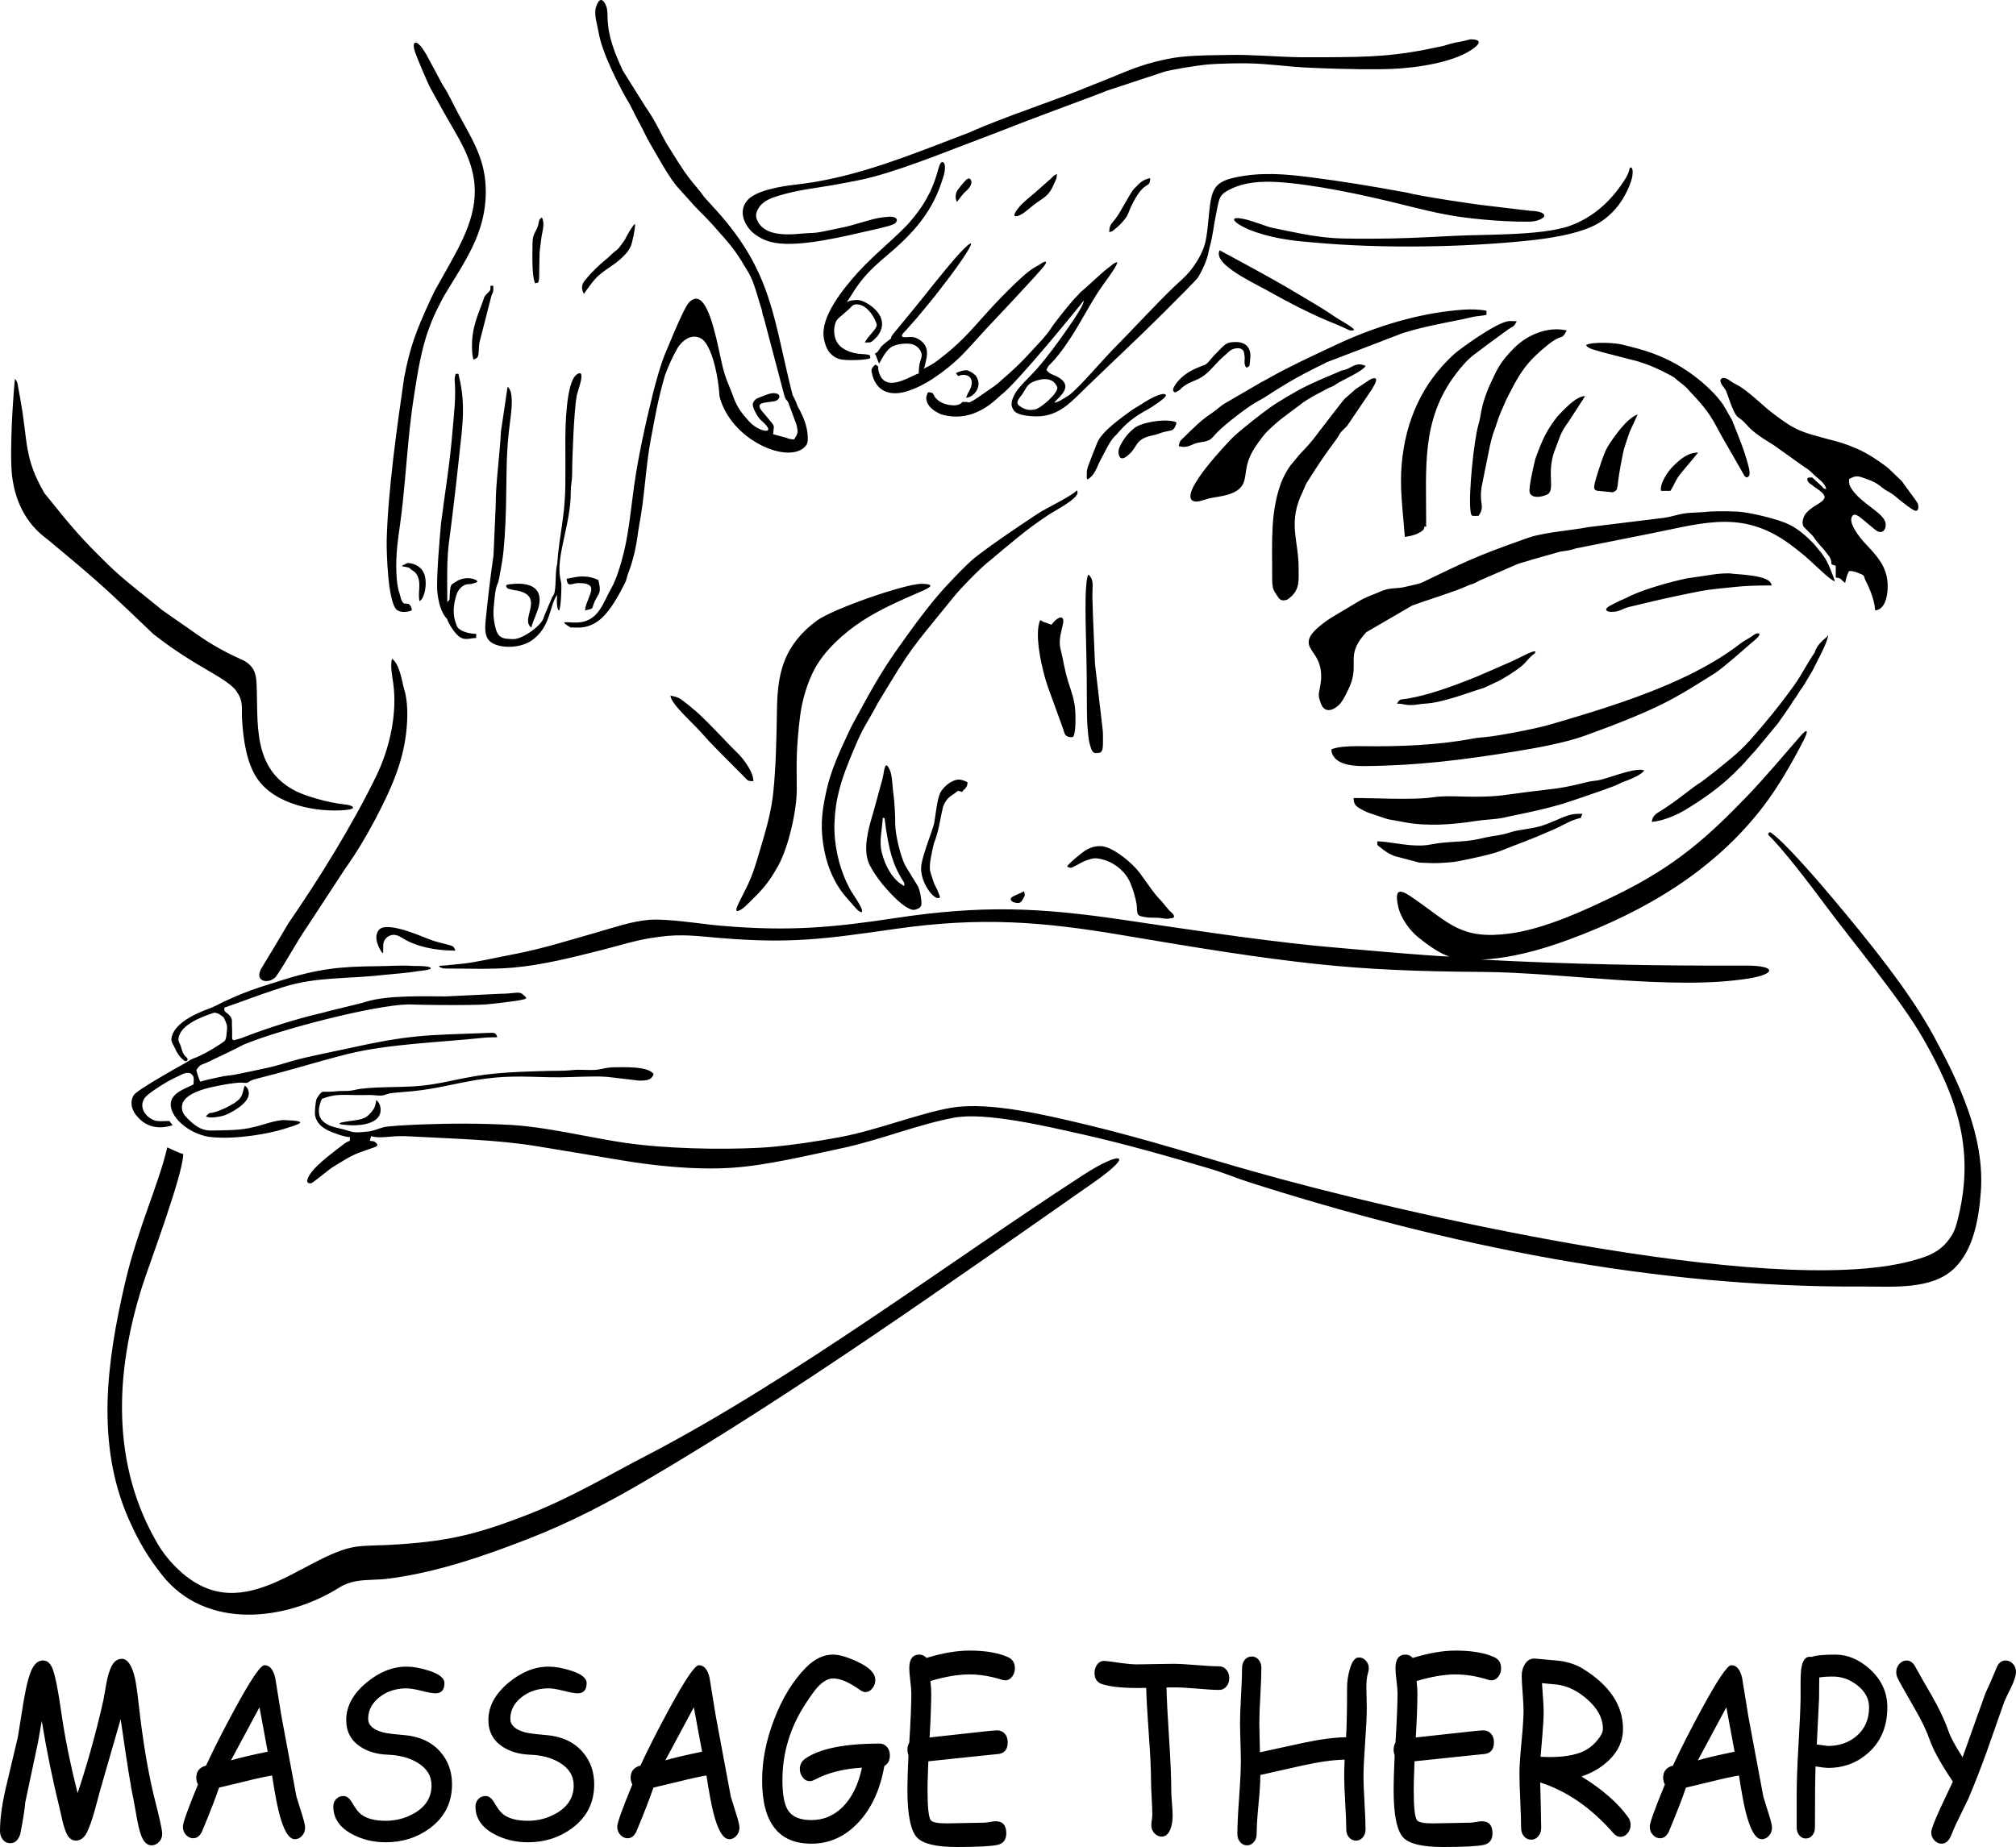
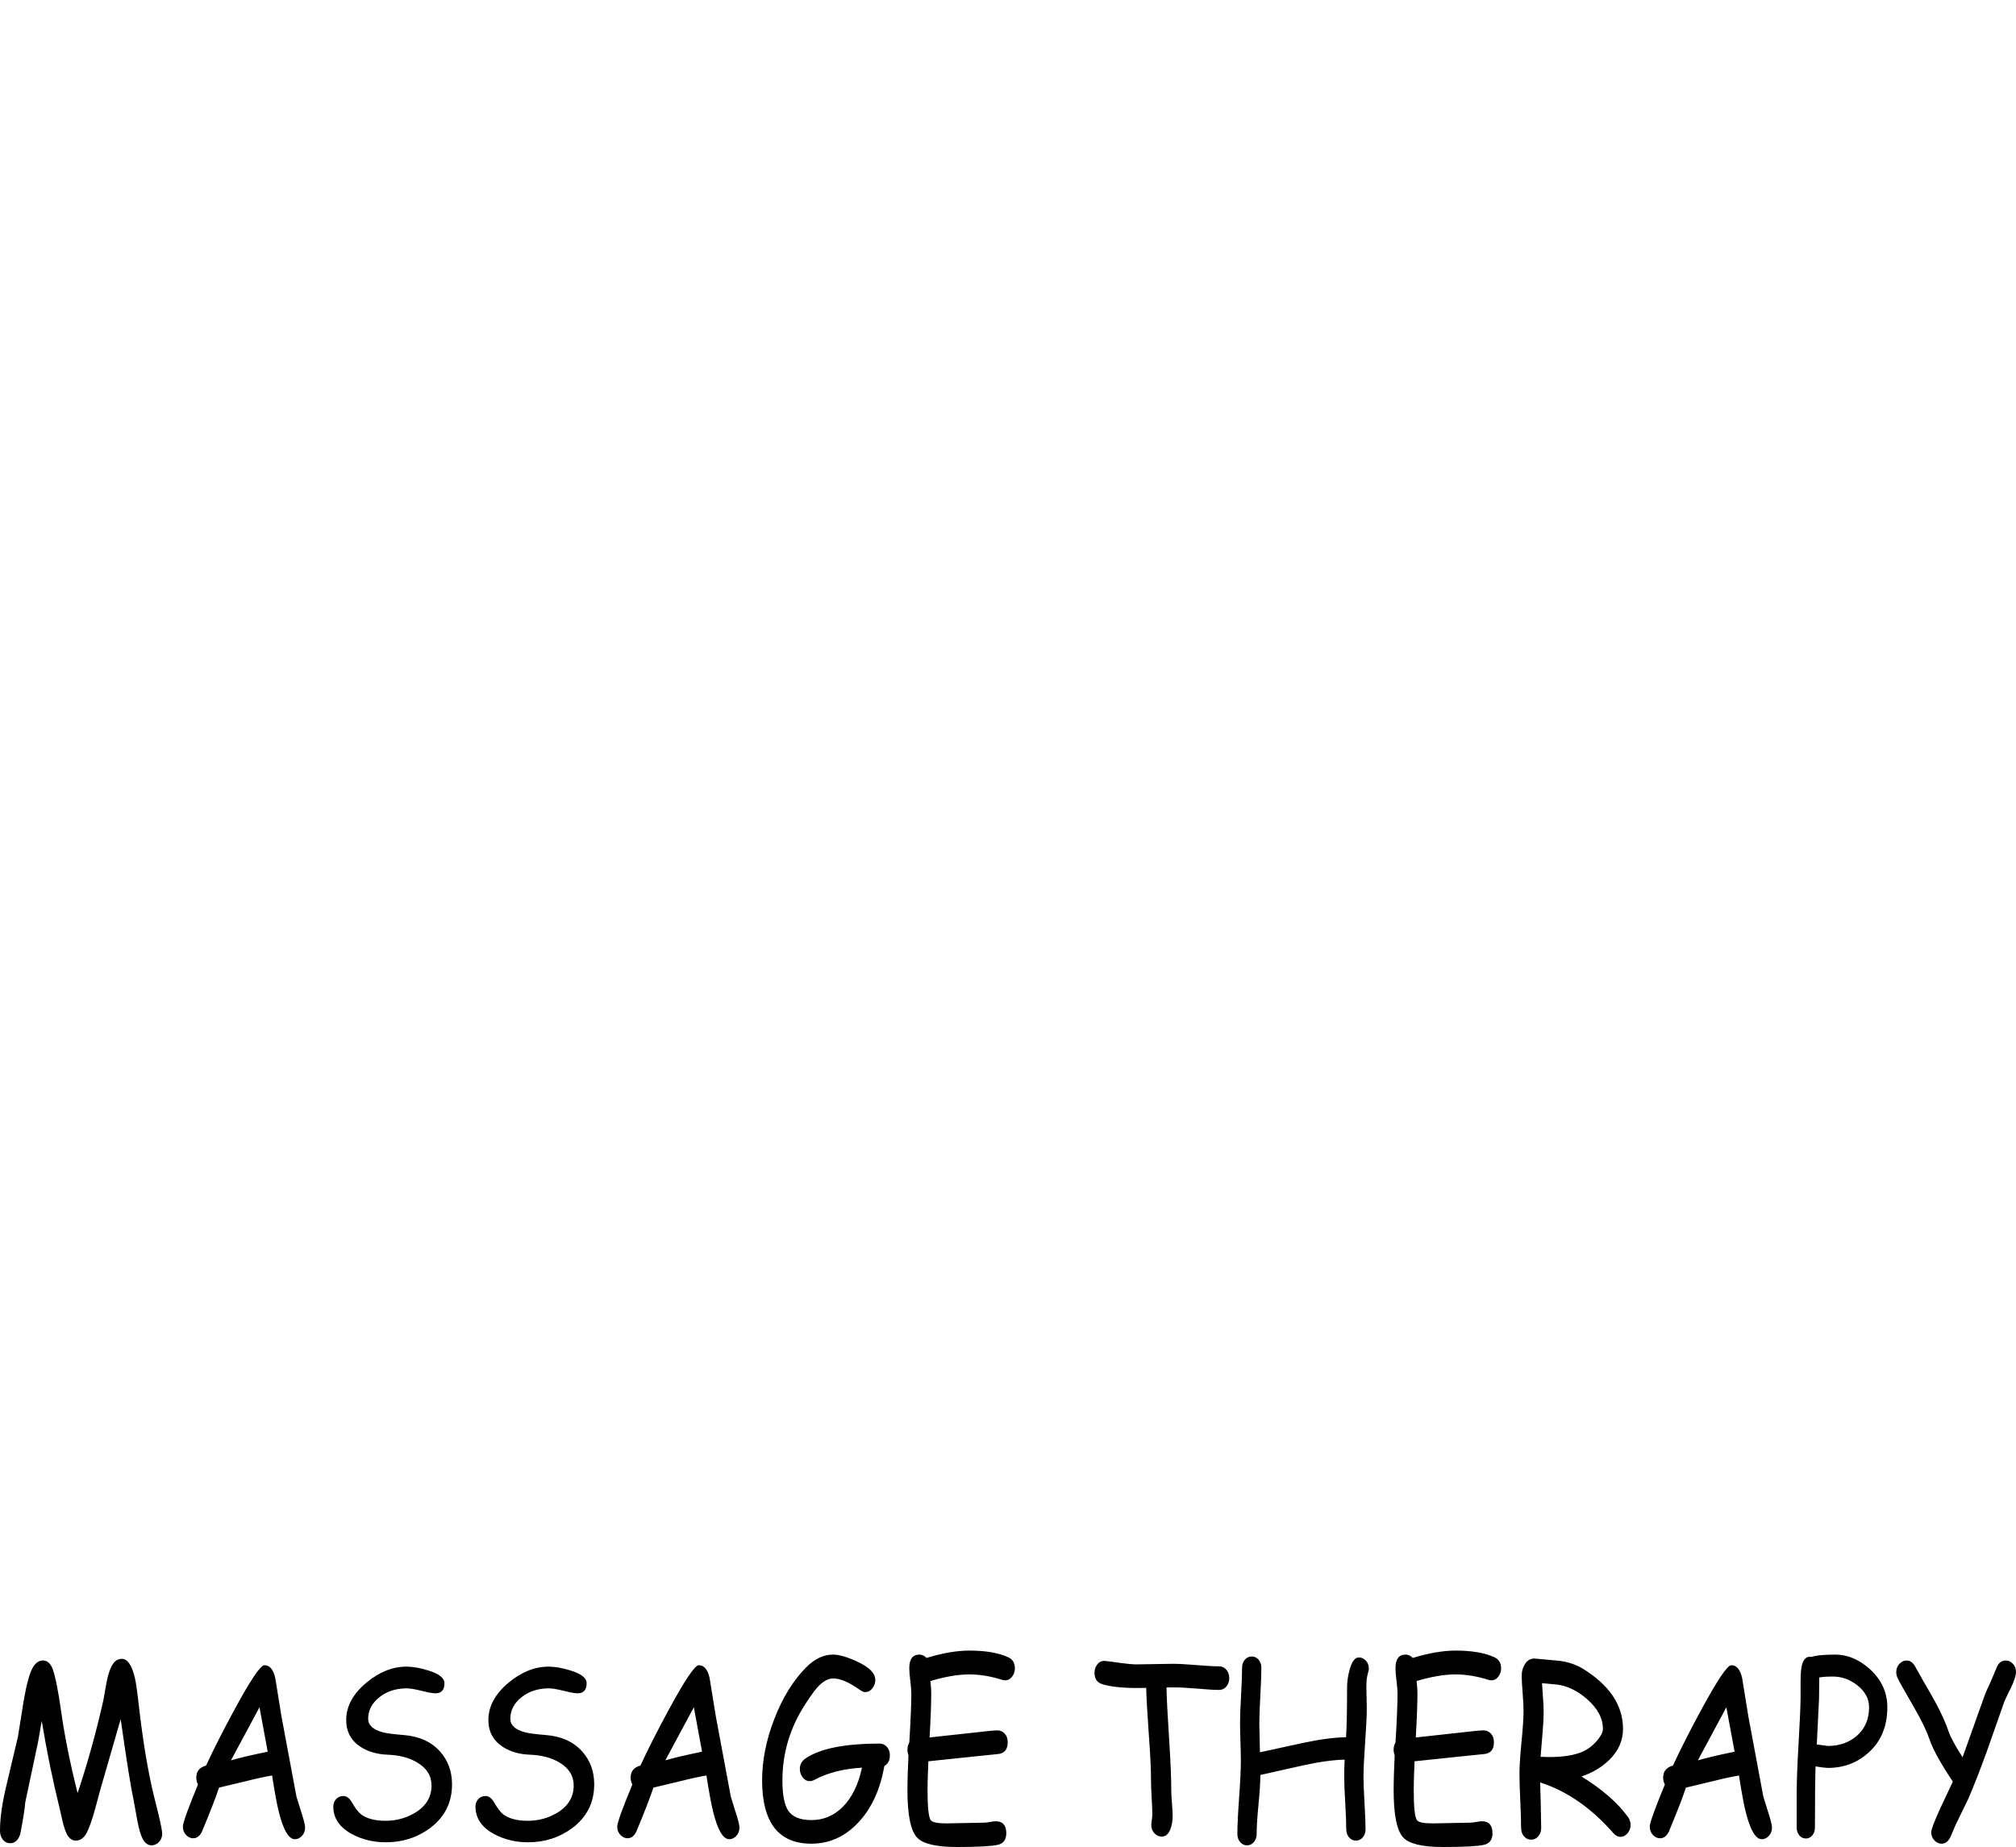
<svg xmlns="http://www.w3.org/2000/svg" xml:space="preserve" width="914.349mm" height="837.905mm" version="1.1" style="shape-rendering:geometricPrecision; text-rendering:geometricPrecision; image-rendering:optimizeQuality; fill-rule:evenodd; clip-rule:evenodd" viewBox="0 0 9360625 8578028">
  <defs>
    <style type="text/css">
   
    .fil0 {fill:black}
   
  </style>
  </defs>
  <g id="Layer_x0020_1">
-     <path class="fil0" d="M7113645 3027480c9493,-3062 24365,-5639 9841,9592 -1417,1488 -3875,1645 -11183,7965 -17244,15603 -27357,31481 -44368,45859 -34410,29078 -88450,61095 -111588,72984l-66748 30950c-70978,21273 -191684,69505 -274609,73225 -11672,522 -22033,2052 -33477,3971 -11572,1943 -21930,2741 -33704,2538 -10940,-186 -19822,-1255 -30442,-3478 -10645,-2230 -19594,-3089 -30542,-3089l-837 0 466 -696c3343,-5003 8644,-13843 14032,-16780 3181,-1734 7199,-2252 10749,-2699 6915,-869 13743,-1606 20643,-2698 97459,-15426 212985,-57607 320877,-100964 16395,-6587 107203,-46751 170168,-74008 22086,-9561 67810,-35281 90722,-42672zm-4512376 -342694c1876,9256 4300,20045 5094,29414 1199,14184 -1285,111235 -11363,122069 -16001,-18250 -5732,-77147 -9019,-72505 -35423,50035 -28559,150407 -118597,211636 -20355,13841 -45103,22029 -69277,25909 -25726,4129 -53939,3893 -79354,-2135 -19137,-4537 -41752,-13780 -53058,-30820 -15269,-23012 -13454,-58515 -10900,-84808 8621,-88832 23787,-218759 36606,-303422l10291 -233706c-172,-56912 5179,-115277 10317,-171962 5113,-56402 11190,-113211 13974,-169805l30727 -208035 599 439c26587,19488 18508,95432 15559,123946 -2869,27762 -7089,55326 -10106,83044 -13518,124019 -10076,222073 -13367,349508 -1212,46961 -3022,93979 -6179,140853 -2643,39210 -6072,79170 -12474,117960 -1070,6487 -14818,85371 -16891,90461 -2056,5054 -4280,9932 -6118,15089 -1155,3242 -2735,7078 -3498,10429 -7173,31433 -8702,58642 -11742,91191 -1953,20918 -1918,39466 1173,60341 1292,8734 3462,22712 6820,35658 13543,52216 38789,50805 81420,52721 44390,1999 136378,-66229 142624,-100503 899,-4924 40135,-96207 40418,-96524 6637,-7462 8752,-12997 10566,-22961 7174,-39418 2321,-96766 11631,-127590 10847,-149050 36728,-217876 37878,-371882 455,-61269 335,-133641 22,-195122 -311,-60503 2055,-280072 53266,-314752 4128,-2797 12342,-7848 17371,-4492 15154,10115 -14870,86862 -17747,102910 -4522,25225 -6779,52040 -8877,77585 -2866,34915 -4962,69938 -6738,104926 -1738,34243 -3137,68514 -4195,102786 -794,25829 -1484,51749 -1523,77591 -24,14691 -1282,28044 -3244,42539 -1964,14519 -3170,27870 -3130,42585 380,146693 -69413,298427 -48959,399434zm-513972 2336216c39707,-8352 79365,-16505 119410,-23130 111704,-18479 225164,-20842 337947,-24142 37656,-1103 74468,421 112127,-3804 33939,-3809 68788,828 102923,-818 13772,-665 26174,-2951 39578,-5857 18001,-3905 33262,-6408 51864,-6408 42485,0 156232,-6379 183360,30662l127 173 -56 209c-8422,31535 -40666,30840 -67584,30838l-125507 -14789c-27487,-4023 -56777,-4421 -84537,-4312 -33758,134 -67542,1403 -101284,2407 -34360,1022 -68872,1928 -103238,1068 -127116,-3177 -210806,-8763 -342697,13059 -39776,6581 -79172,14683 -118619,22980 -96913,20379 -154162,28309 -246122,34803 -75140,5308 -42332,19203 -107282,12714 -16363,-1632 -34855,-1043 -51280,-734 -21314,398 -42485,-136 -63781,-675 -17351,-439 -34783,-808 -52108,441 -22902,1651 -44029,6243 -65628,14063 -2208,799 -6222,2143 -10514,3902 -45255,102977 29593,125410 78831,136242 71728,15784 50318,24550 136480,15183 25527,-2776 47120,-13466 71544,-19890 7794,-2048 17166,-2980 25183,-3828 13671,-1444 27428,-2457 41146,-3360 34948,-2304 70359,-4161 105876,-5565 137596,-5443 284654,-5570 422636,2324 53225,3046 116480,11277 180368,21597 111297,17974 229059,44077 345255,61214 183578,27073 440546,32905 626981,22923 77658,-4155 176395,-16369 277952,-33018 35100,-5754 70538,-12040 105557,-18705 159292,-30319 369264,-112261 508336,-134614 177145,-28482 442065,35921 616966,77582 203188,48402 422272,112984 593674,164116 60479,18043 121367,35427 182257,52805 664515,189682 2399770,592036 3058581,418362 86342,-22775 148873,-46129 195261,-128180 7537,-13334 13785,-30818 19063,-50606 87457,-327744 4476,-571577 -155382,-852579 -106008,-186337 -340618,-465538 -461618,-629824 -73184,-99363 -199990,-262853 -255065,-314376 -11965,-11192 4667,-16980 5575,-16388 67187,43727 243552,251904 292987,310761 157035,186976 352905,427323 465513,635186 117736,217341 237355,465701 219121,723251 -9681,136787 -37901,272286 -121892,355097 -104763,103295 -289694,84883 -429179,85692 -967561,5629 -1923062,-190181 -2841816,-482938 -59449,-18942 -122914,-45423 -182624,-63234 -199875,-59625 -404643,-117970 -608491,-163419 -152293,-33955 -437970,-101734 -583808,-74585 -167869,31235 -346350,104707 -519875,141545 -161314,34238 -343826,78882 -504970,90572 -172420,12507 -369186,-8915 -522060,-34827 -128216,-21731 -255624,-42571 -384740,-63984 -193056,-32015 -397455,-35422 -593871,-46461 -29538,-1660 -59520,-2008 -94352,1454 -28520,2833 -58923,5405 -86855,-2593l-5852 21894c15316,1269 21154,1594 28012,8285 12635,12319 7814,16336 -10048,22788 -53704,19449 -79880,23917 -136777,58369 -16273,9855 -32379,20071 -48829,29618 -22441,13027 -95812,76573 -105431,77946 -11933,1704 -20269,-3794 -16686,-17027 14385,-53140 120978,-126422 155486,-154783 15135,-10796 22850,-20003 41759,-25137l0 -17504c-25240,51 -67984,-17040 -90597,-26206 -40133,-16268 -66275,-41541 -71607,-78203 -1390,-9554 2254,-59897 7563,-72514 1854,-4403 4611,-8445 7347,-12336 22713,-32317 16660,-17170 68938,-22311 18382,-1808 35969,-2999 54480,-2755 36932,493 43163,-5776 74819,-10068 10333,-1404 20774,-2373 31169,-3204 26851,-2139 53907,-3297 80833,-4007 131105,-3452 169404,-1009 299777,-28427zm-956323 -169303c-50260,26383 -105508,52545 -157220,76747 -1358,635 -2660,1398 -4002,2070 -35998,17982 -37225,8123 -57959,39049 4073,17431 10415,38262 18098,54374 31632,-10129 47491,-12142 80447,-19787 50538,-11732 50648,-7364 80633,-13190 48913,-9498 100067,-20870 149055,-31252 33110,-7018 75088,-19645 116816,-31926 68019,-20019 161977,-37279 247524,-56178 309007,-68264 364717,-62962 663216,-74497 8445,-326 24274,-2016 31574,2800 5491,3624 7905,10921 9516,16961l152 564 -584 0c-22684,0 -45240,412 -67818,2789 -199285,20990 -437181,28065 -625813,74905 -75045,18634 -153064,41375 -251215,68914 -55307,15518 -111574,30709 -168793,45043 -10547,2641 -23090,6084 -32733,11264 -4075,2189 -6646,4797 -10233,6964 -5522,3334 -18135,1689 -24189,1143 -12600,-1135 -27786,497 -40343,1978 -18266,2155 -36533,5187 -54608,8565 -61311,11459 -213402,38508 -184194,124224 3210,9422 9056,17113 15760,24333 18903,20358 41901,41629 67517,53174 17565,7917 33904,10208 52991,9755 49617,-1178 116059,-4 172602,-11274 65454,-13048 120434,-38612 165212,-37084 121510,4147 65514,19266 -3719,40992 -67996,21343 -217684,49618 -336484,38088 -86592,-8407 -170893,-72191 -186677,-131543 -18477,-69479 58634,-89989 103169,-113359 43,-9921 2363,-25550 -305,-34562 -1426,-4809 -4172,-8590 -7826,-11972 -19593,-18123 -50269,3242 -69814,11707 -37325,16164 -101510,56087 -135132,83676 -46222,37928 -23587,96304 29956,117742 17582,7042 51911,3334 70686,3334l15492 19915c-36124,10562 -112735,27556 -171109,-48734 -19983,-26115 -28755,-62312 -8885,-92091 15772,-23641 196071,-124898 231081,-144010 8806,-4805 17087,-10115 25589,-15400 6315,-3924 12883,-7847 19980,-10179 35540,-11679 101083,-49608 142790,-79506 11792,-8449 10718,-43169 13017,-57719 2567,-16241 -6807,-35037 -13719,-49354 -282,-584 -1425,-3023 -2418,-4960 -20,151 -84,268 -224,321 -852,329 -27527,-27503 -49483,-19456 -53503,18543 -154590,55253 -159874,120724 -953,11796 8242,23277 11265,34035 5788,20593 10212,38569 26564,51163 11610,8941 301,23624 -11309,14685 -20724,-15961 -34116,-36793 -44677,-61526 -5020,-11758 -15571,-24404 -14489,-37826 5729,-70962 110151,-118391 174800,-142002 17797,-6494 49332,-21718 64886,-30434l37409 -17024c60708,-27627 118529,-47649 181380,-67232 15934,-4966 32338,-10078 48823,-15341 178059,-56862 283977,-65615 449772,-66931 45452,-360 117398,-4875 161312,-1426 12368,970 76969,-1477 85224,8866 8348,10474 -52769,14322 -62373,16096 -41558,7681 -135192,14422 -164126,17779 -155671,18065 -304705,7053 -457279,55535 -14963,4753 -30787,9956 -47860,15619 -64378,21357 -139546,49491 -181237,64190 -24531,8648 -44786,15718 -44949,15718 0,17384 497,16709 15336,27887 8918,7772 17870,16751 19562,28987 1088,7867 -72,16923 397,25090 955,16667 1152,32899 886,49565 -64,3987 -720,13400 1976,16658 969,1170 2363,1903 3741,2484 3485,1466 29168,-6840 34359,-8068 106363,-41293 245596,-88243 390415,-121230 6002,-3621 161689,-39001 185925,-47022 29222,-9672 61003,-15061 91513,-18724 35427,-4251 71270,-6278 106924,-7363 59334,-1803 118497,-659 177813,-413l256101 -12344c19859,94 38475,-1483 58138,-3628 10055,-1097 22718,-2791 32466,505 6383,2157 11480,6297 15900,11164 7835,8618 17984,11754 1684,17226 -28263,9489 -169281,23636 -175597,24099 -11346,940 -22888,1310 -34267,1660 -17144,530 -34301,829 -51451,1046 -43839,554 -87711,551 -131552,232 -48667,-354 -97429,-1037 -146066,-2736 -155939,2508 -599022,116888 -764839,186899zm4035153 -3779016c-3194,2536 -11252,4317 -15123,5347l-577 156 14 -598c435,-19330 3121,-30102 11826,-40402 26964,-31891 33702,-45345 55324,-83091 18768,-32759 37821,-65353 43211,-71487 605,-1545 5251,-6147 5683,-6628 455,-503 5055,-6198 6245,-6423 20770,-22307 35675,-35151 67157,-42485l562 -132 -12 579c-189,8522 -522,20516 -6867,27057 -2967,3059 -7300,5375 -10913,7621 -6118,3803 -11458,7872 -16677,12864 -22252,21297 -40741,56213 -53946,83559 -10296,21309 -12947,37671 -25474,54146 -5442,7159 -11568,14634 -18104,21830 -12567,13840 -27636,26440 -42329,38087zm-724980 119720c41331,-47077 112136,-115333 28761,9047 -39044,58238 -76741,105535 -114179,154542 -25993,34034 -57033,70710 -84825,104029 -3740,4484 -7425,9014 -11017,13655l-51783 58450c-7835,9050 -40136,35664 -3044,33890 8326,-395 16391,-916 24762,-886 10694,40 19659,2370 27655,6241 51113,24744 50733,65034 43023,98575 -3798,16530 -5636,31094 -11295,42379 26171,-13525 36106,-17057 60934,-35691 9455,-7095 20150,-15327 31533,-24331 100154,-79222 148574,-145039 231714,-234047 28771,-30803 57238,-60074 75068,-77320 31459,-30419 83427,-82724 122589,-103178 7411,-3872 14987,-8023 21876,-12783 2198,-1521 5098,-4012 7425,-5141 23161,-11213 18385,458 9180,13218 -26297,36450 -270368,293876 -277235,301335 -33676,36578 -67419,75625 -103476,112402 -40247,41054 -90032,80915 -140810,114238 -30483,20005 -75768,44275 -121358,57555 -61777,17997 -140893,11213 -160011,-93298 -2261,-12366 7105,-23814 18180,-31921l264 -195 265 195c976,713 12303,8014 12541,8830 144,489 -506,3674 -553,4479 -286,4955 932,10988 2040,15774 5060,21823 15457,42843 37530,51341 22466,8651 50302,1702 72043,-6153 15861,-5732 31074,-12920 46267,-20195 8047,-3852 21971,-11165 30713,-12827 20,-18448 1493,-36877 6348,-54733 2171,-7982 6565,-18369 7205,-26362 1612,-20029 -11704,-37529 -29146,-48558 -28594,-18083 -96122,-6862 -115762,9419 -22951,19029 -34437,41490 -52063,73209 -2721,4896 -15548,-45366 -21571,-44865 17150,-5091 22867,-25040 31465,-33526 14475,-14288 25836,-23159 45414,-37715 269,-11471 612,-6826 6924,-17408l96773 -117733c66980,-81489 128903,-163378 199636,-243937zm282068 1305659c-42063,34391 -83311,68860 -133256,111024 -13200,9929 -26127,22077 -38147,33409 -16967,15989 -33545,32460 -49845,49127 -14691,15022 -29193,30261 -43359,45778 -11027,12078 -22142,24472 -32303,37295 -74969,92897 -119830,146295 -156453,193286 -45904,58897 -78867,107730 -141962,211649l-52262 86082c-52676,100117 -63630,101004 -112337,217752 -27612,66182 -50584,121872 -68235,191992 -11020,43791 -17946,86425 -20404,145446 -1079,25922 -135,53019 2728,80516 9181,88220 38118,180561 83403,251372 11108,17370 22991,34277 32680,52517 22255,41895 944,36318 -20644,11702l-44310 -50524c-59522,-67876 -93968,-158475 -106969,-250710 -13129,-93153 -2880,-162529 18009,-253496 20671,-90042 63123,-180886 102192,-264143 6354,-13543 12820,-26831 19474,-39071 40493,-74475 74098,-136689 109312,-196157 27846,-47024 56699,-92335 90763,-140636 61506,-87209 121311,-171013 188470,-250800 26443,-31414 55027,-62023 83452,-91651 17713,-18464 35702,-36738 54135,-54483 13794,-13280 28403,-27150 43533,-38889 47496,-36846 105235,-77721 166629,-119618 39529,-26977 80577,-54384 121377,-81407 34461,-22824 159540,-83063 180226,-107198 2405,-2806 3954,5931 4080,9353 1119,30222 -110779,87227 -133888,102866 -51553,34890 -87062,59360 -146089,107617zm-738122 -1104530c11386,480 27556,7938 37430,13300 16496,8961 32414,20861 45143,34682 32718,35520 37998,76354 8551,116844 -856,1178 -1720,2370 -2656,3541l-15013 15531c-3981,3371 -10067,9333 -14820,11336 -6165,2599 -20715,1697 -27447,1697l-743 0 347 -658c3150,-5953 6849,-11619 10809,-17059 8803,-12094 18897,-22935 28383,-34444 5820,-7063 14800,-18218 15641,-27633 599,-6676 -6098,-21503 -9027,-27420 -6959,-14066 -16134,-27923 -26677,-39548 -12804,-14121 -28337,-25553 -45539,-28838 -19173,-3661 -28349,-180 -39839,13186 -2339,2723 -5468,5450 -8065,8014l-48897 42595c-14775,12868 -19717,39871 -19594,58454 170,25870 8738,52494 27940,70547 24250,22800 64623,34629 97340,36446 10141,564 22449,1086 32364,3319 3151,708 7931,1920 9111,5401 1007,2968 -126,6434 1249,10244l138 382 -366 174c-14525,6973 -57675,8439 -74273,8733 -19703,351 -51322,535 -70010,-5051 -25284,-7553 -45900,-26563 -57263,-50167 -6267,-13014 -11391,-30026 -14289,-47653 -16357,-99492 92379,-230025 154005,-299361 77043,-86684 189727,-174293 246939,-240841 56801,-66070 101090,-134842 128466,-236365 1438,-2846 4135,-13982 7194,-23328 7543,-23060 22865,-22772 25576,908 3197,27904 -11110,63182 -19628,87972 -47122,137132 -137579,234306 -247659,326608 -46181,38725 -83210,72411 -116824,113896 -16947,20918 -33030,43823 -48978,70357l-14376 22006c-15782,25822 -10288,-150 45357,2193zm4129326 2301828c74100,-76900 175608,-196400 243540,-274901 39166,-45256 37937,-22985 15819,19576 -54452,104776 -114223,210274 -185059,303269 -227662,298882 -548047,489062 -904660,620734 -136936,50562 -277587,87437 -406391,92632 404125,21531 807043,29546 1227942,27894 142733,-564 144194,39135 11838,60173 -353155,56139 -854729,-28490 -1236457,-30808 -302230,-1835 -535881,-11996 -764790,-36484 -271703,-29063 -536519,-71837 -907355,-134659 -368940,-62500 -654990,-85013 -1046700,-29299 -325878,46352 -485914,71023 -823241,42499 -101663,-8597 -174220,-19080 -276352,-5314 -14291,1926 -28670,4012 -43036,6301 -73305,11678 -154140,37229 -226751,55541 -134540,33937 -273595,69493 -411602,81562 -99434,8697 -211032,4018 -311846,4018 -21595,0 -42321,-12423 -21798,-13028 20757,-612 82675,-7795 103014,-9712 55513,-5234 163732,-30191 224485,-41561 139178,-26045 255343,-63412 394116,-102913 76777,-21855 168080,-53500 246806,-59019 87297,-6118 236276,19213 330207,27438 322134,28211 527970,7189 810853,-35484 399498,-60218 663022,-50028 1055417,7741 274485,40418 600681,91146 900145,121184 52606,5275 574371,51901 618646,49308 -34008,-7709 -88257,-41877 -148582,-90937 -35693,-29028 -78980,-86506 -90804,-141454 -20320,-94411 16553,-75948 75310,-35038 163314,113693 217987,190932 442386,161056 167601,-22319 358970,-112860 490459,-176520 281213,-136136 432935,-275429 614441,-463795zm-8061719 -1531406c-5786,-170011 16096,-400757 16452,-404209l680 780c8072,9287 6980,7683 11287,19519l13949 77564c35608,197970 15556,267924 110991,432494 132668,165211 169967,208975 295520,331867 73563,72006 162444,138350 241757,203488 2124,1836 4229,4035 6441,5706l168808 117894c67679,47264 134546,83474 199007,112000 59859,25668 71200,65662 73368,108641 9355,185754 -23407,398562 180788,503586 43940,22599 146362,54295 231284,63012 37323,3831 57757,20781 791,25763 -135231,11830 -325055,-23936 -409055,-145431 -49970,-72273 -66085,-185740 -70847,-277373 -2966,-57122 7508,-80713 -26433,-129906 -17320,-25102 -65614,-57032 -109954,-82626 -100268,-57878 -183814,-109731 -276853,-183138 -42138,-40320 -77300,-74028 -108826,-104004 -115965,-110264 -182800,-170076 -367063,-322874 -10187,-8106 -20285,-16319 -30508,-24379 -102237,-80605 -147304,-202657 -151584,-328374zm2947398 4711371c-174055,101985 -347442,193881 -549453,272522 -202887,78984 -427474,156498 -649460,184274 -52166,6525 -101261,3085 -148467,11688 -26019,4739 -51467,13144 -76541,28892 -248295,155961 -621207,200539 -824960,-59361 -61193,-78075 -105180,-148713 -152970,-256754 -155630,-351963 -101383,-736983 -18044,-1096519 58745,-253430 156209,-458036 196478,-630786l79 -346 357 0c18144,8318 55630,26985 73434,30585l199 132 0 241c0,93466 -157823,512146 -188759,609110 -129854,406973 -147097,836921 73880,1207402 17245,28911 40815,59770 67071,87776 310098,330766 608478,-50906 856339,-81500 44680,-5517 103460,-5218 139675,-7124 269475,-14185 405960,-45053 655934,-142848 195371,-76434 365411,-178333 543725,-270876 687276,-356686 1429063,-915576 2035431,-1307547 165900,-107244 244068,-102329 42507,38622 -659494,461199 -1387471,978736 -2076455,1382417zm5478985 -4602857c-2954,-29295 -38565,-49335 -59335,-70253 -11757,-11840 -25146,-24352 -39978,-32298l-132910 -94710c-5985,-4700 -12823,-8938 -19273,-12983 -9163,-5748 -18399,-11377 -27541,-17163 -22331,-14135 -44321,-29164 -64265,-46554 -8977,-7827 -17563,-16162 -25409,-25129 -43830,-50077 -40479,-16930 -68751,-84153 -10375,-24663 -17465,-50825 -28189,-75315 -5841,-13344 -36075,-40010 -21111,-54978 10335,-10332 32794,2930 41544,9861 10328,8179 27096,15704 42415,24835 38430,22912 99349,79227 134560,109738 25082,19374 50431,38942 76605,56818 18609,12710 37610,24314 58028,33907 23509,11043 48094,19081 72986,26354 37581,10984 75734,20651 113556,30814 24807,6666 77233,24206 124389,49370 53097,28333 100465,64700 112218,74644l59090 56819c2976,3164 5695,6218 8030,9885 2510,3940 4858,7251 7858,10916l48896 67037c8635,11621 12768,17846 13840,25002 2451,16370 -114,34876 -20113,24550 -17827,-9192 -61543,-43567 -77502,-57336 -13642,-11767 -28002,-22424 -44004,-30767 -32756,-17078 -37098,-36286 -99420,-57390 -37540,-12714 -42482,-18892 -79594,716 -9,22023 -1036,25219 10498,43817 13275,21407 32056,39711 51196,55877 23017,19440 47975,36475 70862,55927 15061,12800 35334,31676 37296,52591 2416,25723 -14336,47838 -39909,33478 -12086,-6783 -54607,-45491 -79041,-63883 -8359,-6293 -23760,-18406 -33668,-8503 -29013,28994 36047,107435 56335,128532 53292,57255 102062,106204 105428,190218 1427,35560 -4401,98418 -40414,117241 -5314,2776 -11020,4387 -16992,4882l-446 38 -37 -446c-2696,-32489 -10162,-57816 -21808,-87845 -5902,-15215 -12323,-30263 -20019,-44666 -17161,-32111 3117,-26469 -47830,-44956 -8398,-3045 -17504,-4786 -31633,-5113 -10201,19357 -13186,33376 -18124,54537l-148 629 -537 -360c-20798,-13927 -13591,-21906 -42484,-24328l-410 -33 -38 -54947c-35579,-8829 -9943,-7492 -28641,-40772 -1561,-2780 -3693,-5305 -5729,-7746 -3178,-3810 -6259,-7581 -9190,-11591 -7184,-9827 -15313,-20426 -24152,-28860 -2374,-2270 -25209,-29466 -28896,-34856 -3415,-4998 -5266,-9195 -9546,-13928 -16396,-18113 -40132,-37713 -44911,-47135 -3916,-7729 -3213,-19613 -1547,-27841 2502,-12363 8263,-24353 16807,-33677 14844,-16196 32015,-27010 50495,-38404 10783,-6645 27898,-16451 32392,-28969 8123,-22633 -42040,-46472 -55962,-59970 -3975,-3856 -11814,-6933 -15127,-11309 -207,-272 -7256,-9058 -7269,-9176 -1529,-14464 -3194,-15644 21971,-15644l45059 41414c11159,13411 6526,7606 19549,13540zm30380 397968c3494,8972 8096,20207 9138,29756l99 912c-17731,-10928 -30285,-20782 -41051,-30317 -43538,-38555 -80324,-76303 -126758,-112484 -5816,-4530 -12507,-9760 -20235,-15822 -227274,-178274 -406089,-116630 -658977,-66155l-355890 71040c-10074,3387 -20053,6328 -30492,8366 -13273,2595 -26988,4165 -40350,6233l-133182 37569c-21452,8102 -43957,11918 -65272,20086l-178598 77566c-11712,6589 -23582,13280 -36594,16920 -8377,2345 -15144,5070 -23037,8868 -48003,23084 -190623,66493 -251827,89746l-212089 123272c-18964,20444 -37500,44012 -48221,69989 -7597,18404 -10310,35804 -10722,55574 -328,15788 562,31523 -100,47328 -823,19607 -3929,38032 -9890,56759 -9343,29346 -39881,91240 -57410,107601 -31867,29755 -69876,39778 -86648,-10574 -12878,-38662 -7967,-37903 -1198,-76758 7700,-44197 6412,-86389 -14867,-126631 -6698,-12663 -14743,-23908 -22692,-35745 -6277,-9345 -12762,-19581 -15253,-30696 -2920,-13031 202,-25016 6249,-36664 16119,-31050 70502,-70671 100555,-89057l122151 -73040c16670,-10412 34529,-18632 52670,-26102 15978,-6577 32374,-12494 48112,-19592 20006,-9021 37062,-13636 58835,-15466 8777,-738 17568,-1153 26341,-2005 10990,-1069 21743,-2795 32510,-5273 12343,-2838 24719,-5502 37051,-8413 8039,-1897 16088,-3860 24048,-6071 5210,-1451 11538,-3168 16415,-5484 199137,-94581 229490,-115125 493619,-207962 20642,-7255 42591,-12314 64038,-16559 24739,-4894 49731,-8748 74695,-12301 25235,-3595 50518,-6840 75765,-10341 21776,-3018 43731,-6161 65323,-10472l347811 -42617c30744,-3767 59786,-14029 90179,-19594 16625,-3044 34654,-4008 51536,-4939 18486,-1019 37574,-1456 55941,-3515 18477,-2072 38750,-2351 57340,-2669 30916,-525 61995,-90 92867,1632 44892,2510 184046,32760 239356,61397 42972,22255 75620,52084 109468,85994 54212,64535 59338,69888 89241,146710zm-4991174 1481665c-27295,28064 -59909,59741 -66332,64471 -30555,22506 -42895,21238 -24143,-17784 12165,-25322 24912,-49892 37305,-74745 32204,-64569 45620,-116599 66713,-186344 29854,-98727 50159,-175947 58868,-259492 11616,-111422 14829,-250603 16494,-363831 1225,-83408 4714,-166633 35677,-245117 29466,-74693 78802,-133787 148169,-185641 75065,-56117 413450,-172625 487314,-172076 40681,311 65029,6463 6548,31850 -109030,47329 -202954,88439 -284669,142514 -82949,54891 -171791,134325 -218820,222940 -33841,63751 -56502,143015 -65990,213552 -9091,67568 -14460,147256 -15586,183524 -1632,52638 -556,105554 -245,158219 591,100194 -38784,270711 -85932,355970 -28042,50715 -55268,90751 -95371,131990zm4250734 -1987523c32255,-31290 66973,-62594 114736,-62594l584 0 -152 564c-238,887 -63936,77201 -74880,89934 -14626,17003 -24052,31773 -33771,51766 -6034,12413 -11798,23791 -19519,35324l-132 200 -43291 0 -80 -346c-7548,-32325 32216,-91289 56505,-114848zm-4088707 -329844c5761,12925 12870,23482 17781,37126 1977,5490 4306,13123 7130,18234 2794,5054 5674,9789 8368,14987 18150,35031 33430,76014 36118,110894 1130,14632 3396,38044 -5628,50736 -54982,77351 -243351,21842 -345352,-109886 -26293,-33956 -46849,-72978 -57902,-116093 -3513,-62494 -19806,-158853 -46261,-215535 -12642,-27080 -26594,-54336 -59181,-60618 -37846,-7297 -70480,22332 -89388,51689 -22999,39826 -41417,81946 -57869,125047 -33478,114421 -44887,187463 -66340,299571 -23571,123262 -28660,269022 -54128,399965 -1881,9677 -3429,19300 -4688,29221 -8462,66592 -21925,129294 -45944,192092 -3305,8643 -5432,15661 -7342,24597 -2583,12087 -10604,26452 -16245,37274 -20251,38861 -53631,102559 -96689,143926 -33001,31705 -72556,47274 -111036,46724 -11974,-170 -23896,-493 -35884,-493l-448 0c-58023,-34327 -19350,-22775 19780,-22767 110015,1797 129573,-90427 169769,-160492 12716,-22173 22519,-47897 30756,-72050 10248,-30054 18826,-60860 26470,-91673 23814,-96016 33627,-206850 48300,-311550 18687,-133319 53369,-291247 85642,-421321 15068,-60736 38332,-145566 63127,-203317 27853,-64875 50438,-123377 81853,-186633 7480,-12537 15347,-31087 25501,-41143 34255,-33919 61748,-10466 84213,37853 20779,44694 37256,110665 50801,172191 14854,67467 21580,112442 48512,176001 5156,12165 10034,24404 14610,36798 2955,8001 5755,16085 8900,24013 19165,48327 39237,71850 70856,107219 14027,15687 33259,29233 52738,37233 6737,2767 29491,10793 35090,2668 5134,-7453 -9735,-23420 -14140,-28011 -4657,-4858 -9431,-9554 -14461,-14025 -2559,-2276 -5352,-4533 -7702,-7014 -13029,-13751 -40500,-59702 -33717,-76201 5324,-12952 13612,-20563 31655,-26780 19752,-6803 44631,-19870 65525,-19242 4709,140 9309,928 13779,2416 5318,1769 10439,5164 11537,11041 2043,10956 -10025,20367 -19192,23394 -2475,817 -7625,1325 -10304,1716 -6539,956 -13091,1850 -19643,2729 -35276,4735 -60304,7584 -29167,45035 9376,11273 19202,22141 28354,33741 30970,39252 25004,21976 20905,70648 6981,1627 52521,13848 59398,16055 4888,1569 9523,3607 14498,5031 7526,2158 15182,3025 22992,3212 5469,-8147 13199,-18662 15624,-28178 3211,-12591 -1817,-30720 -4843,-42991l-37956 -102443c-2721,-4513 -4564,-7068 -8288,-10617 -3647,-3473 -6408,-11103 -8226,-15696l-96798 -366758c-2136,-4805 -4151,-9609 -5108,-14802 -1193,-6494 -1992,-12339 -3616,-18860 -15938,-49352 -35280,-129344 -60388,-172009 -55259,-93933 -70821,-115581 -141040,-194043 -30817,-37178 -83949,-90408 -109486,-116152l-72187 -80268c-43681,-44245 -108467,-164848 -146986,-231422l-34803 -68886c-3793,-6827 -7534,-12464 -10895,-19624l-36928 -72816c-45819,-75212 -129898,-240062 -145532,-336608 -5425,-33541 -22039,-81806 -12217,-114250 13263,-43809 32533,-46211 48059,-5707 5940,15501 5720,37994 6096,54427 1995,87345 34918,167686 71379,245552l108093 172486c834,1187 1763,2307 2579,3509 19772,29130 37104,58169 53402,89341 12299,23522 24170,47122 37021,70356l61082 97471c8361,10595 14236,22047 21911,33019 13436,19211 27543,37708 42399,55834 11202,13670 22790,27064 33728,40946 5995,7610 11751,15361 17170,23354l63872 70323c253810,285558 256677,496091 346575,849279zm-1578900 2559650c3759,2235 6378,5625 8303,9443 7025,13905 5193,11075 -6391,10918 -81459,-1111 -168737,-16450 -237375,-59493 -8463,-5309 -14396,-8804 -24257,-11566 -30319,-8498 -60267,13303 -62128,43814 -961,15777 -60,34473 -610,38865 -4698,1307 -12471,-13675 -14089,-16633 -15164,-27773 -28032,-64572 -4620,-91927 19715,-23041 81277,-7793 105934,-1140 51065,13778 96266,34373 142617,51554 20229,7497 83995,21040 92616,26165zm4433560 -3499437c9677,2797 19885,4904 29750,6934 15107,3110 30290,5929 45469,8654 38973,6999 78099,13364 117220,19486 36147,5655 72337,11083 108568,16186 25530,3597 51286,7244 76933,9932l196162 23390c7286,159 14630,591 21910,1476 35746,4340 63370,23873 8275,42689 -15124,5165 -33008,5759 -48230,5844 -66270,369 -133918,-3627 -199910,-9510 -36138,-3223 -72263,-7175 -108194,-12203 -101073,-14143 -196478,-39339 -291329,-62711 -165462,-40773 -388597,-88410 -554240,-99266 -78461,-5141 -158683,-908 -227594,34388 -53706,26550 -48511,45616 -63745,116505 -9293,43245 -15617,100965 -26629,140325 -3589,12826 -6323,25653 -8972,38520 -6072,29510 -23555,72948 -47902,113088 -5755,9490 -73473,77535 -153705,157745 -119716,119683 -245513,236408 -364784,351905 -75245,72864 -133187,144187 -252900,134680 -28493,-2263 -73367,-6114 -86504,-31109 -5757,-10951 -18875,-27926 11470,-79227 16579,-28026 67632,-74827 96876,-108020 52479,-59561 98059,-123261 136750,-178186 48863,-69371 84323,-124753 81900,-140137 -18670,25133 -312934,387430 -385297,439437 -16328,15716 -29987,27723 -44633,38866 -66556,50644 -143649,75050 -230108,50306 -28763,-11524 -73820,-37915 -70749,-82420 7513,-16195 1832,-22617 17879,-20167 5200,796 10528,2275 13106,5388 2263,2736 4124,8033 6043,11346 4618,7974 11549,14869 18501,20807 21241,18145 74068,30224 99821,17093 19929,-10163 -788,-10233 27357,-10263 3407,-4 7042,188 10352,1064 1414,374 3027,1128 4390,1371 4411,791 27769,-13660 31524,-15793l86607 -59792c8149,-6364 15898,-12084 23699,-18953 4326,-3805 8525,-7714 12737,-11669l32625 -28385c52691,-47776 71430,-68560 118606,-119576 28299,-30603 53011,-55431 76046,-90463 22373,-34031 93669,-122519 114305,-143044 8385,-8339 16061,-16283 21841,-23743 47638,-39123 90927,-85314 136907,-119364 14371,-10640 16036,-16052 34202,-20901l616 -165 -53 632c-1847,22174 -67597,103646 -93253,144651 -30022,46832 -67009,114566 -101445,171514 -26184,43307 -74069,114742 -112097,152397 -4322,4281 -10251,9649 -13613,14724 -3244,4891 -6115,11527 -8902,16840 5036,5797 10785,12392 17454,16303 3197,1872 6710,3311 10123,4742 5583,2340 11087,4717 16558,7315 19699,9350 45334,25407 43867,50524 -805,13750 -9452,26713 -18018,36980 -6284,7536 -13221,14416 -20125,21370 -3870,3896 -10102,9872 -12995,14793 20230,-2113 42986,-19764 60443,-29711 3895,-2219 8050,-5107 12388,-8530 48020,-37882 151340,-160486 205587,-215257 94793,-95705 186095,-196921 280982,-287924 23874,-22897 48637,-43288 67190,-65693 33846,-40872 63022,-90828 73860,-135436 10108,-41615 13008,-88162 17416,-131731 11302,-111733 20468,-149753 120453,-171358 120707,-26092 232749,-16547 353914,-895 150065,19384 282473,41361 447244,71392zm-1626451 902058c-13878,-33668 -46960,-42165 -83478,-32883 -48427,12307 -53207,24303 -74518,60791 -9666,16549 -40836,42554 -18525,59226 33185,24795 56744,20500 73640,17615 25999,-4440 113268,-79539 102881,-104749zm452111 -1509209c33193,-8281 77683,-19082 125060,-23951 77739,-7989 163264,-7453 219464,-8656 107125,-2295 217018,8661 330261,10649 40680,-34 81363,177 122044,-34 208945,-1071 319074,-3572 529932,-49416 6398,-1174 12662,-2716 18916,-4503 9861,-2815 19585,-6035 29486,-8761 14711,-4051 29566,-7140 44620,-9628 11480,-1898 22396,-4414 33601,-7471 5611,-1531 12222,-3582 18069,-3368 45858,1671 38531,18445 17631,35924 -85294,71329 -277305,97085 -383389,101370 -47401,1907 -95072,2033 -142511,1665 -51516,-397 -157488,-2822 -254360,-7574 -93738,-4600 -186669,-18858 -279520,-19899 -28006,-314 -55754,76 -81848,610 -36397,742 -72972,2325 -109240,5558 -33481,2985 -167025,23695 -196918,34290l-261355 86340c-24702,9466 -49195,19341 -73993,28600 -140585,52475 -281688,104410 -425564,161159 -14681,5790 -29493,11452 -44412,17018 -166012,61929 -367086,145459 -534803,191573 -30536,8395 -58540,14800 -93486,21657 -28326,5558 -61867,11871 -96434,17973 -96279,16995 -162458,21827 -254968,49674 -43712,13159 -87060,29292 -103845,77235 -5506,15731 -976,31138 6863,45196 6521,11694 15266,21530 26007,29506 23298,17302 53606,24204 82033,26712 22906,2022 46082,1369 68997,-224 16756,-1162 34126,-3402 50828,-3821 19520,-486 39501,-1677 58749,-5135 36639,-6581 68577,-14456 103651,-21044 50065,-9395 136835,-41123 179787,-46403 13578,-1668 27760,-3579 41423,-4287 19227,-996 45537,7791 26132,29615 -8306,9340 -54260,20234 -112434,33357 -115348,26019 -326181,79556 -445948,58696 -22649,-3943 -44764,-10608 -65735,-21844 -8317,-4454 -16395,-10203 -24324,-15345 -21426,-13895 -40331,-37491 -50709,-60678 -15673,-35024 -13863,-71577 12853,-101024 38901,-42886 146158,-63201 224875,-71865 228112,-25103 442066,-102993 654276,-184246 49951,-19125 99805,-38438 149725,-57291 173240,-78012 390398,-144564 576569,-222563 95288,-35514 184906,-80634 283944,-105346zm2470455 1513478c-999,-1026 -2003,-2060 -3036,-3052 -10671,-10235 -21879,-18407 -33570,-27371 -5730,-4395 -10453,-8831 -15789,-13561 -5801,-5142 -12286,-8806 -19107,-12431 -54961,-29190 -92237,-46865 -153523,-66200 -1506,-474 -3023,-912 -4552,-1306l-165025 -42438c-21961,-8722 -63846,-13184 -71670,-32538l-157 -390 379 -181c31468,-15094 131965,-10117 166533,-1568 28000,6927 53192,13306 76695,19810 130061,35988 238669,97966 335668,192721 20299,19828 39309,41759 57870,68051l13637 23692 26511 46060c27341,70028 57144,138158 75776,211292 2389,9370 9823,38505 3491,47506 -9844,13987 -15776,6140 -21852,-4l-59503 -104622c-4522,-8273 -42827,-71905 -67896,-119966 -41244,-79070 -78192,-115531 -140880,-183504zm-800164 -185659c56716,-57262 153207,-101845 242910,-80940l566 131 -272 516c-4391,8298 -11987,23991 -20816,28461 -2630,1331 -5629,2160 -8435,3056 -4419,1413 -8602,3015 -12808,4989 -17996,8456 -36162,22417 -51485,34891 -39070,31811 -74641,65165 -104567,105895 -32764,44593 -58151,96206 -82938,145532l-24068 55228c-7709,17692 -13934,34358 -19469,52787 -3807,12668 -7823,24684 -12742,36994 -8170,20443 -11951,40450 -17689,61503l-39975 197897c-2798,20261 -3954,40285 -2027,60674 1023,10855 3614,22975 3318,33735 -399,14504 -7129,26730 -15025,38524l-132 200 -241 0c-6669,0 -13267,447 -19905,520 -3382,38 -7757,12 -10618,-2048 -5199,-3744 -6189,-17093 -6906,-22892 -1486,-12021 -1882,-24491 -2029,-36594 -201,-16238 179,-32519 812,-48741 1532,-39207 4559,-78512 8362,-117559 3767,-38684 8340,-77428 14186,-115853 4138,-27204 8845,-57094 16598,-83498 3458,-11774 5948,-23499 8072,-35572 3166,-17974 6039,-35240 10684,-52965 7820,-29836 18981,-59186 30877,-87620 37808,-81916 48804,-109645 115762,-177251zm-5205412 1555064c-4972,-34572 -13741,-76225 -5727,-110634l147 -629 538 360c18925,12670 30315,42853 36805,63761 4592,14793 8198,29874 11560,44987 2232,10024 4244,21412 7380,31126 17580,54469 18507,131464 9183,207846 -17755,145459 -74774,267190 -141877,395457 -41796,79894 -88913,158229 -137344,226469 -835,1182 -1754,2297 -2594,3461l-178579 272856c-52076,75579 -91897,154683 -143008,229223 -29873,35891 -101426,27938 -70642,-33558 43379,-72035 85683,-140974 128118,-213869 144260,-210008 292832,-448504 406773,-681866 62606,-128213 99870,-291760 79267,-434990zm32845 -740805c-9889,72394 -22028,145524 -17606,234970 1431,28927 4471,62888 14077,90421 4828,13842 6993,35844 18372,45383 7081,5937 20174,508 26947,6302 8467,7243 11122,16649 12020,27449l27 308 -280 133c-15228,7308 -47897,10866 -62687,1313 -48998,-14908 -54800,-281297 -53775,-324635 5413,-228778 48256,-532552 81240,-758453 27512,-143266 55098,-214700 117877,-352182 15152,-33181 28873,-60799 37546,-74613 85725,-155223 174473,-288618 172405,-442804 -1867,-139395 -78975,-245981 -144136,-362778 -23108,-41418 -46019,-81543 -63294,-114231 -8238,-14244 -62027,-139208 -70701,-167412 -16931,-55035 11359,-49565 36011,-12913 7480,11117 15522,23938 17261,26958l74624 139191c32054,49357 43407,79613 75093,138132 68347,126198 127421,215297 126251,364776 -1496,190487 -100036,322500 -191459,475008 -9701,16187 -17259,32747 -25934,49378 -14794,28362 -30223,62322 -43218,96709 -39004,103214 -55421,212389 -72472,320783 -10284,65374 -17795,129513 -24149,193030 -13417,134093 -21687,265422 -40040,399777zm6224654 557364c19430,-15223 32942,-17987 60104,-38416 15075,-11349 42867,-12347 12913,16640 -9581,9273 -21282,18554 -25557,21834 -31579,27831 -127077,112126 -167948,139557 -156333,98064 -219252,138447 -396218,210838 -64450,26360 -129840,51119 -205301,78404 -86911,31421 -211651,55636 -329830,74645 -244203,39280 -451821,65319 -697933,67161 -65606,492 -146396,-11056 -151867,-76813l-25 -307 277 -134c25878,-12424 76302,-14980 116156,-15261 13246,-94 25328,61 34951,191 163814,2183 344438,-4530 506082,-35512 19991,-3833 41384,-5275 61678,-7205 29458,-2802 81168,-11338 134427,-21490 62407,-11898 126943,-26016 160295,-35736 106025,-30900 221861,-65120 337710,-105194 200154,-69234 400354,-155948 550086,-273202zm-3639813 -2049076l-318 -665c-7574,-15779 -7172,-32586 -201,-48464 4051,-9228 35343,-46955 44008,-54270 8732,-7373 18095,-9657 22996,5747 4735,14884 -10494,34994 -21047,44178 -19485,16923 -28826,31326 -45438,53474zm-1089997 2486162l44726 46759c9572,9553 19429,18840 28884,28504 14055,14366 25978,29089 37361,45671 16041,23373 33380,53169 34031,82186l10 468 -470 -11c-6525,-146 -18947,189 -24749,-3104 -4409,-2505 -10321,-9717 -14024,-13442l-127765 -128462c-27374,-27521 -51202,-53616 -72568,-77695 -39296,-44305 -108680,-105437 -134989,-148096 -7025,-11387 -7592,-12988 -10636,-26046l-164 -702 703 164c13202,3070 26662,5761 38262,11154 16991,7899 81916,63144 94327,74829 43732,41175 93021,93794 107061,107823zm2889806 -1571915l48761 -42674c1084,-950 2099,-1986 3243,-2947l66764 -44275c1417,-671 2745,-1598 4196,-2184 5061,-2052 17523,-6830 21982,-1308 8111,10042 -15547,43536 -20653,52944l-110847 163690c-7928,10677 -18379,18012 -27121,27849 -4974,5592 -8578,10647 -12107,17205 -3054,5676 -5837,10606 -9691,15843 -62177,84484 -72905,100078 -140890,206746 -7087,13664 -11969,28402 -18710,42251 -30845,63394 -41028,118442 -34587,188286 2413,26168 6620,52162 10019,78214 3791,29058 6444,57842 6398,87181 -81,54587 6634,98659 -40774,136656 -4360,3493 -10822,9091 -16349,10433 -29337,7135 -32909,-5829 -47037,-26259 -4084,-5907 -8095,-11968 -11035,-18541 -3966,-8876 -5571,-18038 -6467,-27660 -1529,-16418 -1327,-33721 -1258,-50209 620,-144193 -9264,-283999 41718,-422099 8874,-24046 28113,-59277 42851,-79357l44324 -53324c25551,-26259 49603,-52286 71715,-81510 13939,-18419 27482,-36807 41984,-54830 6823,-8475 85684,-112164 93571,-120121zm1010412 1881437c-77023,22725 -148454,38002 -253369,59461 -23625,6615 -48161,9398 -72530,11625 -26177,2392 -52274,4237 -78256,8444 -102059,16516 -225794,25115 -327602,5303 -17319,-3370 -34668,-6597 -52079,-9459 -7043,-1159 -14327,-2143 -21286,-3701 -6806,-1524 -13543,-3804 -20152,-6010 -16046,-5356 -32048,-10840 -48096,-16194 -11162,-3725 -22573,-7322 -33450,-11818 -9299,-3845 -18108,-8450 -26869,-13390 -24049,-13564 -34010,-21876 -34662,-51336l-12 -460 459 0c58121,0 116415,2253 174557,3118 35498,526 71077,741 106570,-210 28843,-774 58846,-2109 87389,-6431 33197,-5026 68264,-4977 101791,-4347 28260,533 56543,1764 84806,1764 43817,0 87072,-924 130644,-5844 17998,-2031 35947,-4586 53882,-7108 24395,-3432 48778,-6779 73222,-9834 26238,-3277 52490,-6313 78758,-9335 18187,-2091 36386,-4193 54500,-6848 48267,-7073 96118,-18754 143451,-30379 14196,-3485 28227,-3755 42515,-6306 14453,-2581 29536,-7255 43586,-11535 18714,-5703 37330,-11720 56053,-17390 24652,-7464 92791,-28791 116600,-17378l466 224 -288 428c-12043,17988 -56659,37348 -77199,45190 -8907,3402 -17930,6003 -26640,9918 -9905,4449 -18585,9920 -28906,13844 -4022,1531 -8030,3104 -12030,4693 -43711,17381 -210812,73923 -235823,81301zm-638235 -1289262c-8694,21506 780,10022 -17861,25048 -1757,1416 -7665,4267 -9882,5474 -2938,1598 -6758,3908 -9799,5149 -15024,6134 -37984,11666 -54187,13018l-446 37 -37 -446c-12383,-148862 -23790,-235097 -14430,-339732 17802,-199034 94890,-374109 244424,-509659 20779,-18837 195883,-147878 253288,-152058 11016,-804 22170,552 35681,552l745 0 -348 657c-14993,28334 -13224,19230 -37615,35893 -84809,61203 -106578,78055 -161305,119281 -31243,23529 -61292,59486 -84852,90590 -160283,211607 -136022,436512 -136649,687632 -460,5037 -662,10556 127,15577 97,617 1173,4369 692,4793 -240,208 -5969,-1420 -7546,-1806zm1509485 994141c71760,-80019 145573,-171215 207159,-257727 34829,-48926 60614,-102913 94421,-150925 4806,-18803 16948,-35476 30338,-49173 5340,-5464 10997,-10563 16847,-15472 2611,-2190 7039,-5388 9196,-7804l5508 -8921 -38 1648c-691,31376 -55590,129954 -74907,169391 -15200,22887 -27413,47550 -43857,72066 -5030,7495 -10524,13545 -15163,21389 -25176,42557 -22532,30655 -40753,62906 -403,713 -51318,73417 -57860,83052l-107622 129908c-22659,22316 -41524,47696 -64085,70098 -11226,11150 -22082,22642 -33436,33668 -69591,67572 -147944,122126 -230937,171819 -27042,16193 -63252,32286 -98402,42398 -17632,5069 -34997,8637 -50807,9955l-527 45 44 -528c1737,-20867 13234,-33367 28369,-42533 46359,-28066 90993,-61048 134400,-94461 21655,-16665 43981,-34039 67295,-48248l55387 -42198c59983,-49618 111720,-86003 169430,-150353zm-5881776 -2041896c8112,-22211 2560,-16519 20236,-34908 15601,-16221 13639,-10635 14157,-34222l12 -438 13093 0 0 449c0,6553 848,22313 -1105,28504 -653,2066 -1703,4122 -2617,6087 -1810,3888 -3447,7797 -4975,11778l-55982 218430c-1927,13885 -2287,27090 -2919,41010 -904,19974 -3233,30616 -24249,36235l-446 120 -105 -450c-1877,-8047 -3734,-16173 -4786,-24375 -1539,-11979 -1505,-24641 -1701,-36712 0,-47579 7088,-83618 18192,-119370 8979,-28913 20586,-57641 33195,-92138zm2558239 -498240l75040 -66137c12371,-10903 15727,-18300 30571,-23681l616 -223 -15 655c-158,6921 -595,13788 -2717,20423 -1462,4568 -3624,8979 -5701,13295 -3421,7113 -6737,14190 -9839,21453 -15149,35457 -35511,50513 -64860,69696 -19871,12988 -37010,27836 -55335,42713 -13203,10718 -28386,22457 -45214,26499 -32882,7904 2402,-34174 10165,-43739 11890,-14653 50482,-47447 67289,-60954zm322812 1211139c-7187,13690 -15137,27603 -21431,41692 -8110,18148 -18734,45460 -35336,61541 -25215,24414 -20803,10075 -20960,-12310 -117,-16618 2145,-26137 8353,-41787 19203,-48401 19595,-52686 39826,-102289 22302,-54659 114399,-117351 159036,-150603 9386,-6990 20141,-12699 30220,-18666 11294,-6684 21995,-13866 33020,-20926 17318,-11089 81469,-47884 96123,-33232 10730,10729 -73023,62560 -80331,66506 -30019,16200 -59071,33535 -85488,55241 -23322,19162 -43736,40998 -63371,63938 -25719,22435 -41740,56771 -59661,90895zm69464 -12480c246,-8310 3239,-16930 6505,-24528 2802,-6527 7455,-14013 11120,-20145 3637,-6085 7574,-12744 11784,-18435 7417,-10028 15357,-19720 24305,-28426 5434,-5288 11229,-9952 16792,-15047 29640,-27170 132447,-46033 183962,-33819 17283,4102 16438,4165 10087,20822 -2741,7188 -6676,13904 -12832,17825 -5489,3495 -12495,4906 -18803,6128 -9704,1882 -19010,3616 -28540,6392 -5385,1568 -10523,3449 -15765,5417 -8788,3299 -16863,5753 -26093,7671 -29367,6098 -57327,14207 -75637,39451 -6187,8533 -11302,17840 -17439,26466 -8521,11977 -18215,21952 -29748,31076 -32794,25947 -40235,-2697 -39698,-20848zm-857006 1819518c-7245,30223 -24112,99139 -17536,128021 2458,10798 5798,20286 9140,30729 13218,41281 13745,35610 21226,51301 2592,5440 6019,13450 11107,26871 5865,15479 5748,17210 -7219,17233 -8670,14 -24990,-14475 -35443,-27925 -26189,-33700 -47033,-83319 -39013,-130007 729,-4239 1577,-8378 2462,-12307 2629,-11705 5989,-23244 9562,-34693 2600,-8336 5559,-16812 7788,-25236 4838,-18262 34731,-94514 39460,-120029 6500,-35068 12951,-111266 29159,-140932 5504,-10071 13984,-20951 28036,-33428 12529,-11118 28925,-20478 45252,-24516 17141,-4237 36817,2826 51918,11326l251 140 -26 287c-1063,12789 -2008,19215 -11080,27897l579 2554 -384 128c-1501,501 -3025,1044 -4556,1582 -3541,3674 -6580,7640 -9356,11920l-184 287c-28743,-9073 -14945,-5205 -41859,11441 -24487,15140 -35844,29843 -46666,56555 -14083,57233 -18627,111068 -42618,170801zm-213529 219251c-28681,-31018 -66744,-80873 -85860,-120805 -32693,-68316 -5330,-163193 14958,-232804 2806,-9627 5580,-19268 8271,-28930 12467,-44760 24998,-91119 37195,-136045 3219,-11850 4508,-22460 6541,-34374 416,-2450 899,-4803 1455,-7089 6894,-28407 12309,-28806 25421,-1189 5111,10762 7669,23022 9339,34443 2942,20170 3651,40727 6008,60996 367,3159 771,6312 1223,9462 3609,25010 5618,50603 7066,75827 1404,24437 2234,49011 2281,73491 91,45356 24778,151502 46824,190818 2306,4112 4641,8200 7014,12260 9811,16770 52041,84271 52477,85359 7874,19678 12256,41730 14447,62720 2775,26564 1445,36690 -30145,45079 -15539,4131 -41772,-12697 -61882,-28663 -22310,-17713 -43335,-39692 -62633,-60556zm-9498 -288337l-5984 -47495 -8583 -2145c-2609,55311 -19092,111121 -3165,166212 13861,52794 42634,110830 87913,141483 6606,4471 12382,8064 15269,9098 0,-6147 919,-12975 -2434,-18140 -55015,-84781 -67663,-154694 -83016,-249013zm-1402611 -2482506l-322 -674c-7597,-15833 -11404,-32056 -3428,-48511 5408,-11156 15048,-20645 22764,-30282 14879,-18582 56561,-59057 77714,-75978 10106,-8082 19505,-15893 28682,-25095 1018,-1021 2010,-2069 3048,-3068 7880,-7581 15282,-13116 23656,-19825 7957,-6374 13797,-13827 19728,-22074 5100,-7096 10294,-14126 15323,-21272 3918,-5569 6968,-11101 9791,-17271 4298,-9388 31634,-56848 38489,-59031 959,-306 1524,-598 2201,-1377l786 -905c0,22085 -13165,90739 -22128,107424 -1916,3564 -4103,7104 -6218,10554 -2170,3547 -5049,8715 -7592,11898 -43393,53363 -88061,70257 -132477,108844 -23335,20272 -43939,50091 -70017,86643zm-1583959 3710360c3814,-12051 4192,-21338 9810,-33047l234 -486 436 320c11945,8753 15886,17569 17818,32108 6737,50732 -96483,101869 -118348,107355 -19848,4979 -59930,13250 -79985,3629l-486 -233 319 -435c5085,-6949 10992,-12951 19146,-16134 19419,1755 82153,-25846 102680,-40506 5313,-1845 9500,-4656 13976,-8024 19130,-14373 26947,-21022 34400,-44547zm992554 -2313076c-14086,46469 -19465,91959 -176,139254 2610,6388 1505,6213 5939,12234 15514,20943 60589,29837 85514,29837l448 0 0 19213 -448 0c-16094,0 -31767,4870 -47377,4564 -14016,-277 -24943,-5380 -35453,-14514 -17706,-15386 -45076,-55463 -51763,-78565 -29210,-28998 -40087,-80793 -44947,-120209 -7506,-60867 12430,-272643 16536,-322481 20595,-160795 41088,-276766 54028,-436048 6235,-76771 16175,-146032 9451,-230670 -732,-9220 2101,-19620 4195,-28617l80 -346 12928 0 79 346c1262,5423 2542,10842 3828,16253 30252,127101 14997,223927 1035,354455 -14576,136284 -31139,280070 -48599,411807 -8087,60996 -8464,124301 -8250,185779 105,30633 474,61266 483,91900 3027,-3360 8884,-9486 10057,-12906 732,-2133 691,-4883 713,-7121 46,-5193 148,-10287 469,-15476 652,-10475 1253,-22314 3391,-32590 1061,-5086 2597,-10070 6334,-13852 4185,-4232 12510,-8387 17651,-12090 26749,-19270 65495,-23206 95326,-8878 1496,725 5873,5754 5519,8146 -490,3292 -22781,8946 -25291,9610 -9271,2456 -17713,668 -27228,3255 -20739,5639 -38424,27748 -44472,47710zm-488752 2463699c-16524,-591 -32548,-2216 -46553,-4027 -12222,-1577 -7362,-6991 671,-8736 14706,-3195 27161,-5239 40948,-7111 59207,-8053 78601,-10311 110837,-57974 5973,-11943 8956,-25318 10067,-38565l68 -798 642 473c12738,9336 18470,24069 19817,39363 5830,66255 -82243,79319 -136497,77375zm3350922 -1199033c-4626,2208 -9742,4130 -14886,2670 -3673,-1045 -7643,-3734 -11158,-5420l-364 -174 137 -384c4458,-12302 70484,-66033 87350,-75890 26522,-15503 58277,-23132 87922,-15164 55845,15010 130728,80783 159313,118504 9476,12506 18565,25329 27482,37889 19853,27962 40195,57992 63435,83179l8917 9363c993,1044 2008,2077 2979,3161l33249 39934c5110,5589 10560,11177 16478,15923 5218,4182 15711,19818 2600,22714 -12220,2704 -24394,4679 -36975,2992 -5506,-741 -10957,-1855 -16479,-2593 -8953,-1192 -17942,-1623 -26971,-1658 -15608,-60 -33493,-166 -48835,-3153 -8798,-1715 -23685,-3016 -29765,-9960 -9297,-10617 -5874,-35573 -8355,-49176 -6243,-34247 -15159,-65184 -28500,-97455 -21254,-51419 -67380,-91648 -120351,-108112 -19971,-6206 -41948,-11214 -61908,-5535 -43057,12256 -50036,21510 -85315,38345zm1745243 -2582385c20571,-2405 41224,-4519 61871,-6144 38983,-3074 79316,-1987 113423,4569l0 19098 -345 78c-19267,4496 -39023,5138 -58515,8615 -16777,2992 -33016,7899 -49724,11255 -51611,10369 -103230,20192 -154621,31693 -28468,6372 -56924,13176 -85031,21012 -23027,6421 -46839,13636 -68863,23014l-326283 125045c-13466,8081 -26708,13415 -40635,20376 -44432,22207 -88255,45345 -131175,70365 -38217,22274 -75547,45902 -112502,70201 -13774,9056 -28635,15930 -42747,24391 -30839,18488 -61523,41308 -90028,63224 -17078,13126 -33945,26592 -50403,40491 -13043,11013 -26251,22493 -38252,34638 -6272,6346 -12124,12908 -18082,19535 -4130,4594 -8395,9260 -13328,13010 -13247,10073 -33433,12873 -49451,15085 -42124,5815 -49979,29247 -97980,18075l-375 -86 32 -386c1985,-23883 8917,-26297 25049,-42477 1016,-1021 2033,-2043 3067,-3046 19735,-19123 39156,-38685 59549,-57103 21631,-19535 43990,-37011 68395,-52974 20999,-13734 37469,-31947 59613,-44107l165889 -96450c12961,-6616 25635,-13898 38328,-21014 95459,-53517 190621,-97349 312790,-154764 160937,-75645 347120,-134966 520334,-155219zm576571 2336997c13857,-2204 29590,-2218 43595,-2218l743 0 -347 658c-12571,23765 1833,14829 -26045,23238 -12240,3691 -24139,8540 -35812,14000 -34005,15902 -58614,30650 -94495,44732 -74819,33745 -145180,58135 -222062,89058 -42208,16975 -137526,36461 -190844,47176 -10109,2031 -20204,3818 -30446,5043 -11590,1388 -23299,2146 -34943,2972 -18705,1326 -37387,2416 -56144,2313 -21958,-121 -44113,-1517 -66148,-2520l-115996 -30588c-16723,-7008 -32689,-15136 -47153,-26179 -8071,-6162 -16478,-12175 -24377,-18526 -2618,-2104 -6376,-5049 -7357,-8418 -877,-3026 -330,-10723 -634,-14386l-41 -486 486 0c23924,0 49486,4030 73173,7452 29220,4220 58417,8554 87892,10614 29986,2095 61118,1971 90647,-4163 71024,-14752 145222,-8968 215205,-24036 26684,-5745 53180,-12250 80248,-16028 22365,-3122 41929,-6779 63331,-13763 11901,-3885 23056,-7015 35373,-9511 34361,-6963 82363,-11316 121840,-24416 55177,-18312 101582,-45849 140311,-52018zm262848 -2997393c1715,-8338 8361,-9268 12899,0l80 345c9955,42742 -28496,114909 -51478,150238 -34088,52399 -84613,95658 -142378,120296 -76564,32655 -183795,51374 -291073,62447 -298507,30804 -674038,37635 -987051,9207l-63340 -5752c-85122,-7733 -198174,-28889 -275257,-69551 -42877,-22628 -59659,-47476 1582,-35668 45459,8765 110098,36605 137941,42240 49544,10030 95100,20030 140336,28407 61180,11330 121777,19695 190865,21148 42115,887 84293,986 126418,944 135459,-131 250471,-6212 383335,-13213 39957,-2104 80096,-2879 120102,-3812 46813,-1093 93630,-2208 140414,-4277 52113,-2303 104580,-5644 156341,-12227 41715,-5304 87247,-12968 126766,-27626 101308,-37579 178219,-106556 235422,-189086 17490,-25235 31105,-43889 38076,-74060zm-207056 1055335l579 -12 -132 563c-305,1306 -74491,115495 -76745,118563 -16230,22094 -30075,43187 -39956,68841 -6941,18024 -12664,36138 -20095,54097 -18095,43734 -23281,83979 -21945,130811 429,15006 1674,30551 1011,45514 -488,11017 -2201,22739 -9005,31789 -6780,9015 -31175,15239 -41812,16727 -18229,2548 -44083,1042 -48778,-21103 -4830,-22772 20181,-128957 27171,-156290 31420,-85377 50364,-129419 102879,-196293 30400,-31262 84443,-92262 126828,-93207zm-1300416 23875c-9048,5727 -15865,11597 -24197,17909 -66792,50584 -94613,67394 -151590,123380 -7658,7525 -14870,16655 -21482,25121 -5668,7260 -11191,14636 -16650,22053 -20796,28249 -39742,59229 -50287,92901 -6888,21987 -8788,42271 -12350,64697 -1308,8246 -2928,16392 -5244,24422 -3733,12945 -10407,24157 -19991,33617 -16491,16284 -39511,25387 -61543,31290 -14678,3934 -29648,6635 -44627,9133 -12411,2071 -25293,3898 -37490,6939 -18221,4547 -52987,19287 -70867,12756 -4556,-1665 -8548,-4301 -11311,-8347 -33696,-49327 155767,-249981 191335,-285975 33634,-34026 144743,-120304 179342,-144073 9817,-6743 19128,-13314 29342,-19510 31061,-18844 62113,-38011 93945,-55525 32767,-18029 66329,-33857 100520,-48991l102652 -43815c6525,-1997 12822,-3306 19302,-5080 5849,-1603 11568,-4603 16921,-7391 27350,-14247 45487,-24378 76165,-9658l465 224 -287 429c-18064,26962 -101565,61451 -132448,81334 -4224,2720 -8268,5714 -12464,8401 -4470,2864 -9848,5105 -14692,7234 -2901,1275 -5471,2305 -8475,3235 -2598,806 -6044,2918 -8407,4229 -43727,24257 -52012,25143 -105587,59061zm1377645 278362c4610,-13993 9932,-27867 15786,-41388 3681,-8497 7994,-18400 12865,-26276 27460,-44389 88438,-131218 137969,-149152l1005 -365 -36909 80423c-927,1917 -25609,74935 -27293,82373 -8256,36511 -23592,117206 -27426,154905 -581,5729 -825,17994 -4625,22467 5083,9312 -15420,24663 -27230,20646l-66043 -6472c-19162,-6051 -11614,-23735 -8890,-37980 3539,-18531 25050,-81753 30791,-99181zm-1766702 -524421c22044,-22638 32731,-28638 66625,-29071 48060,-618 74206,27178 68940,75480 -945,8649 -1529,17395 -2561,26007 -393,3288 -919,7911 -3314,10420 -10995,11536 -15172,6264 -18506,-4157 -2214,-6906 -2834,-13437 -2074,-21908 644,-7167 1264,-13009 179,-20259 -1117,-7465 -2005,-13384 -3125,-18067 -6493,-27162 -49995,-21687 -68708,-3958 -5035,4767 -11725,11605 -23527,21387 -3373,2794 -8903,7880 -15607,14286 -33269,31794 -61157,72286 -103226,92073 -32076,15090 -59987,21508 -88261,52429 -2570,1842 -12805,5987 -14962,8316 -4508,4888 -22626,-1787 -10540,-23403 20350,-36403 54355,-63802 94189,-82408 57341,-26783 48478,-12477 75924,-45423 16981,-20387 30626,-33336 48554,-51744zm245942 -251131c-49316,-27988 -100492,-52673 -149030,-81579 -65125,-38784 -123523,-84470 -103666,-121981l211 -400c38508,20856 77124,41668 115680,62611 90473,49146 180623,99034 268317,152005 18239,11015 36578,21869 54846,32837 20567,12348 41208,24791 61289,37915 26379,17238 43735,30083 71915,46033 19929,11280 60208,37740 51186,39044 -3026,437 -10620,6198 -28828,-2698 -30857,-15431 -68822,-29928 -103892,-44818 -73765,-31324 -172810,-81957 -238028,-118969zm1647438 1452692c-13807,3296 -24950,9060 -37836,14433 -6887,2870 -13737,5196 -21106,6491 -8841,1553 -42786,5124 -46195,-7525 -2531,-9381 17161,-19286 23313,-22255l40589 -20727c10423,-4493 19555,-7442 29734,-12911 71784,-38571 212071,-76333 282084,-90655l79503 -11574c11240,-1636 22449,-3465 33682,-5156 28243,-4255 54914,-6759 83612,-6275 42647,6470 191246,6048 195372,55599l40 484 -487 0c-33818,0 -67659,349 -101448,1853 -20053,892 -40161,2167 -60120,4313 -51634,5552 -118897,10857 -167918,20066 -24315,4567 -48570,9577 -72788,14648 -118424,24802 -143087,31282 -260031,59191zm-2499790 -140161c8862,11922 10086,27230 10088,41608 3,15597 -1279,31198 -1298,46828 2469,110469 8268,210516 12285,317082l35784 305828c1844,17886 903,36408 1180,54401 76,4909 -71,9933 -192,14842 -54,2067 -554,7238 -1021,12546 -1982,22450 -12462,24612 -24379,25292 -10860,622 -22925,2140 -30849,-25167 -2116,-7294 -4087,-14544 -6144,-21229 -1354,-4396 -2149,-9622 -2862,-14167 -1213,-7750 -2170,-15562 -3033,-23358 -2283,-20629 -3874,-41438 -4877,-62169 -2442,-50497 -645,-172792 -3519,-300615 -3449,-153263 -9245,-314481 4519,-369406 3648,-14574 4085,-16101 14318,-2316zm-306174 1470440c1402,5760 1775,8483 -505,13733 -1079,2484 -2754,5535 -5193,9741 -12151,20942 -16929,24060 -39393,19002 -4344,-977 -8226,-2158 -10308,-3662 -14495,-10479 -8788,-19485 3082,-25361 11113,-5504 27402,-12192 38844,-17643 14267,-6803 9978,-10142 13473,4190zm-2284585 -3016824c0,-58678 22613,-52617 30134,-105049 1119,-7794 6678,-12877 12747,-17323l408 -298 245 442c15103,26884 2530,61678 -1733,89998 -3514,23362 -5580,47025 -8848,70408l-2381 125816c-5434,21778 -1190,13445 -17785,19419l-381 139 -175 -366c-16704,-34826 -12231,-141220 -12231,-183186zm1981502 612708c-5638,3152 -11368,-5598 -15237,-12394 -256,-451 37547,-18141 55069,-12042 13352,4648 26427,13392 36496,23246 37000,51115 -12775,104228 -44332,102633l-703 17 9636 -21890c29033,-44938 16865,-72445 -3123,-80488 -11720,-4715 -27162,-5032 -37806,918zm-2506100 1046627c-7873,-33820 4875,-70551 -4300,-103576 -3065,-11030 -7929,-20097 -15159,-28921 -5633,-6876 -20298,-12987 -25629,-20064 -5635,-7479 -44588,-7601 -36171,-11810l26286 -13137 541 44c34450,2850 63458,19392 75297,48495 15037,36962 6591,90034 -7461,115167 -3170,5665 -7481,10233 -12704,14061l-547 400 -153 -659zm3011935 374251c10318,34344 31630,84327 33249,143793 871,31936 1640,67363 -3913,94728 -4241,20887 -9415,19161 -17778,18929 -10969,-303 -25378,-4865 -29669,-20896 -1301,-4868 -2987,-10803 -5650,-18138l-69886 -192494c-24984,-68812 -67393,-246790 -35947,-312332l15399 9137 349 84c6699,1555 12139,3366 18387,6123 6104,2691 11420,4471 17925,6000 7212,-10592 37306,-43629 50753,-30184 5111,5111 4461,14397 3581,20948 -1497,11153 -4781,22746 -7432,33712 -6879,28448 -12307,58135 -5142,87127 15303,61938 16174,88216 35774,153463zm-2328303 -478510c6363,-142 14957,-2450 21260,-3803 11141,-2390 22195,-4432 33551,-5534 32113,-3118 62566,1464 91800,15488l194 94 48 207c3997,17153 10444,42660 3846,59852 -2138,5567 -5405,10835 -8431,15958 -4538,7686 -8686,15290 -12404,23420 -16837,36791 96,31261 -44343,41605l-600 139 51 -613c873,-10484 3621,-20832 7003,-30764 5010,-14723 11662,-28748 16846,-43356 3461,-9750 7588,-23310 3316,-33374 -7744,-18236 -41582,-18947 -57747,-18963 -9113,-9 -17261,1981 -26015,4143 -5384,1330 -13118,3436 -18441,1128 -8272,-3585 -9728,-17479 -10368,-25142l-41 -474 475 -11zm-253171 24881c18394,-2124 37902,-2387 56228,385 63738,9644 82045,51151 64955,111278 -2604,9167 -9531,26735 -13230,36605 -6518,17397 -14845,35036 -19040,53110l-152 660 -547 -401c-51456,-37715 57509,-135660 -51359,-168045 -13415,-3988 -27533,-4263 -40658,-8137 -3412,-1008 -17455,-4144 -19665,-6768 -15539,-18484 11390,-17293 23468,-18687z" />
    <path class="fil0" d="M703947 8570352c-16821,0 -30628,-10051 -41418,-29969 -9203,-17177 -17614,-45867 -25072,-85886l-16664 -92283c-12694,-57013 -32848,-183102 -60460,-378266l-93151 323080 -27612 101785c-11108,40384 -22851,73460 -34911,99226 -13013,26863 -30628,40386 -52686,40386 -18249,0 -32690,-11331 -43321,-33991 -6824,-14983 -13013,-34170 -18567,-57379l-13489 -59389c-31262,-126089 -58875,-261132 -82837,-405129l-16661 95938 -59985 283059c-2539,33076 -10316,82232 -23328,147287 -9204,27775 -24597,41663 -45861,41663 -15235,0 -27294,-6213 -36339,-18821 -7777,-10599 -11585,-23938 -11585,-39654 0,-59573 10633,-132850 32056,-219650l51097 -215813 26978 -168849c13647,-78943 28087,-130475 43163,-154778 12537,-20650 27770,-31066 46019,-31066 20155,0 35231,13157 45227,39654 12061,31796 25074,96669 39039,194432 16503,117501 42052,244685 76805,381556 46020,-137601 85692,-280867 119335,-429798l13965 -78211c5553,-31432 12853,-56649 21899,-76019 12060,-26131 28722,-39290 49828,-39290 26660,0 46973,29604 60937,88628 4919,20284 10950,62496 18091,126454 18249,161358 41101,299325 68236,413535l22851 92100c11743,49339 17615,79856 17615,91185 0,15533 -5078,28324 -15075,38741 -10157,10416 -21424,15532 -34119,15532zm665228 -28507c-28565,0 -53479,-42394 -74585,-127002 -8252,-32161 -18725,-88444 -31263,-168850 -31419,5117 -72520,14072 -123302,26864l-122984 29420c-15551,46780 -42052,115124 -79661,205214 -9997,19918 -23329,29969 -40467,29969 -12377,0 -23327,-5116 -33166,-15533 -9680,-10416 -14599,-23208 -14599,-38557 0,-17178 23327,-82415 70141,-195712 -5238,-9320 -7934,-19918 -7934,-32161 0,-28873 15233,-47513 45543,-55735 35230,-76385 79821,-164098 133617,-263143 73473,-135225 119175,-202838 137108,-202838 24597,0 41259,19554 50305,58842l29198 179996 69507 372053 26500 84973c9046,28872 13489,48242 13489,57927 0,15350 -4761,28324 -14441,38741 -9680,10415 -20629,15532 -33006,15532zm-164403 -612718l-132348 246512c37451,-11146 94262,-24485 170591,-40201l-38243 -206311zm342769 463056c-317,-15166 4126,-27227 13172,-36730 9203,-9502 20312,-14253 33642,-14253 15075,0 28405,10050 39831,29968 15710,27229 29834,45502 42211,55187 26343,19919 64586,29969 114732,29969 47925,0 92516,-11877 133617,-35817 52526,-30882 78869,-73460 78869,-128098 0,-44954 -22058,-80586 -66332,-106719 -37451,-22477 -83788,-34536 -138853,-36364 -49036,-2194 -90612,-14437 -124889,-36913 -43957,-28873 -66016,-70171 -66016,-124078 0,-63410 31263,-121338 93787,-173600 59825,-49522 121556,-74374 185349,-74374 29992,0 63953,5846 101720,17725 50146,15349 75220,35085 75220,59024 0,31430 -13965,47147 -41895,47147 -12378,0 -33960,-3838 -65063,-11697 -30945,-7857 -54907,-11694 -72046,-11330 -48241,732 -89341,14437 -123142,41299 -34753,27411 -52050,60852 -52050,100140 0,29786 23010,50618 68870,62861 16981,4569 50147,8772 99023,12793 71092,6030 126635,31796 166624,77115 36658,41298 54907,91916 54907,151489 0,84791 -34118,152586 -102197,203387 -59191,43856 -127744,65785 -205661,65785 -56652,0 -108544,-12426 -155674,-37460 -57605,-30700 -86804,-72913 -87756,-126456zm660148 0c-316,-15166 4127,-27227 13172,-36730 9204,-9502 20313,-14253 33642,-14253 15076,0 28405,10050 39831,29968 15711,27229 29834,45502 42211,55187 26343,19919 64587,29969 114733,29969 47925,0 92516,-11877 133617,-35817 52526,-30882 78869,-73460 78869,-128098 0,-44954 -22059,-80586 -66333,-106719 -37450,-22477 -83788,-34536 -138852,-36364 -49036,-2194 -90612,-14437 -124889,-36913 -43958,-28873 -66016,-70171 -66016,-124078 0,-63410 31261,-121338 93787,-173600 59825,-49522 121555,-74374 185348,-74374 29993,0 63953,5846 101721,17725 50145,15349 75219,35085 75219,59024 0,31430 -13964,47147 -41894,47147 -12378,0 -33960,-3838 -65063,-11697 -30945,-7857 -54907,-11694 -72046,-11330 -48242,732 -89342,14437 -123142,41299 -34754,27411 -52050,60852 -52050,100140 0,29786 23009,50618 68870,62861 16980,4569 50146,8772 99023,12793 71092,6030 126634,31796 166624,77115 36657,41298 54906,91916 54906,151489 0,84791 -34118,152586 -102196,203387 -59191,43856 -127744,65785 -205661,65785 -56653,0 -108544,-12426 -155675,-37460 -57604,-30700 -86803,-72913 -87756,-126456zm1178271 149662c-28564,0 -53478,-42394 -74584,-127002 -8251,-32161 -18725,-88444 -31262,-168850 -31420,5117 -72520,14072 -123302,26864l-122984 29420c-15553,46780 -42052,115124 -79662,205214 -9998,19918 -23328,29969 -40466,29969 -12377,0 -23328,-5116 -33167,-15533 -9680,-10416 -14598,-23208 -14598,-38557 0,-17178 23326,-82415 70140,-195712 -5237,-9320 -7934,-19918 -7934,-32161 0,-28873 15234,-47513 45543,-55735 35230,-76385 79822,-164098 133616,-263143 73475,-135225 119177,-202838 137109,-202838 24597,0 41259,19554 50305,58842l29199 179996 69506 372053 26501 84973c9046,28872 13489,48242 13489,57927 0,15350 -4762,28324 -14442,38741 -9680,10415 -20630,15532 -33007,15532zm-164402 -612718l-132348 246512c37451,-11146 94262,-24485 170592,-40201l-38244 -206311zm884537 273010c-19203,109459 -59510,196991 -121081,262411 -61414,65420 -134093,98129 -217723,98129 -76171,0 -133458,-24487 -171542,-73642 -38087,-49157 -57129,-122800 -57129,-220930 0,-92466 19042,-187672 56970,-285619 37927,-97947 86802,-177255 146312,-237557 39672,-40385 81724,-60487 125998,-60487 28247,0 65381,10782 111718,32346 56335,25765 84582,54272 84582,85521 0,14618 -4603,27775 -13964,39287 -9205,11513 -20472,17177 -33485,17177 -6823,0 -16345,-4568 -28722,-13522 -47448,-33441 -87438,-50070 -119970,-50070 -23168,0 -47606,13888 -72997,41665 -12696,14070 -30945,39287 -54748,76018 -71568,109277 -107433,227691 -107433,355424 0,67247 9046,114028 26977,140890 19519,29239 55383,43858 107751,43858 55540,0 103624,-20102 144565,-60304 43006,-42761 73156,-103794 90136,-183103 -85850,4934 -159642,23756 -221054,56649 -7141,3838 -14124,5847 -20947,5847 -13648,0 -24914,-6030 -33960,-18273 -8410,-11147 -12536,-23940 -12536,-38559 0,-19735 8252,-35450 24597,-47329 66967,-46780 182493,-70170 346419,-70170 13331,0 24439,5117 33484,15533 9045,10232 13489,23391 13489,39106 0,23024 -8569,39654 -25707,49704zm560650 -398184c-4445,0 -9204,-914 -14441,-2559 -52527,-16629 -102990,-24852 -151707,-24852 -25550,0 -53320,2558 -83313,7493 -30151,5115 -62523,12790 -97277,23207 2540,23391 3809,42030 3809,56100 0,49888 -2539,118596 -7617,205945l204075 -22295c59826,-7125 96642,-10597 110288,-10597 13648,0 25074,4933 34437,14984 9362,10050 13965,23391 13965,40018 0,32529 -14125,50802 -42529,54639l-110925 11331 -215023 22659c-1111,25217 -2064,49156 -2699,71633 -793,22659 -1111,43674 -1111,63226 0,78577 4921,124628 14917,138515 7458,10052 31738,14985 72998,14985 19201,0 48083,-549 86803,-1644 38562,-1097 67602,-1645 87121,-1645 6188,0 15392,-1097 27453,-3289 12219,-2193 21105,-3290 26977,-3290 32849,0 49352,18457 49352,55553 0,29786 -13171,47693 -39513,53906 -29199,6580 -92357,10052 -189476,10052 -96166,0 -157896,-14619 -185191,-43858 -29833,-31797 -44750,-105073 -44750,-219649 0,-22843 476,-47695 1269,-74923 953,-27045 2063,-56282 3491,-87714 -3173,-8222 -4760,-16995 -4760,-26314 0,-12061 2856,-23025 8569,-32711 6348,-103062 9522,-179264 9522,-228602 0,-13159 -1587,-32529 -4761,-57929 -3173,-25584 -4761,-44953 -4761,-58110 0,-42578 15553,-63776 46495,-63776 13014,0 24280,5117 33485,15533 37291,-11329 72363,-19918 105370,-25584 33007,-5664 64110,-8588 93310,-8588 75377,0 135520,10234 180589,30883 20788,9685 31103,26679 31103,51350 0,14069 -3968,26679 -12062,37825 -9045,12061 -20152,18092 -33482,18092zm994031 44587c-22851,0 -58239,-2011 -105845,-6395 -46339,-3837 -81567,-5666 -105688,-5299l-33008 0c952,49338 4920,129377 12219,240117 6666,103245 9998,183467 9998,240664 0,12426 1111,31430 3174,56648 2063,25400 3173,44588 3173,57380 0,24304 -3332,45319 -10155,62679 -8728,23573 -22217,35451 -40467,35451 -12378,0 -23644,-4933 -33482,-14985 -9998,-10050 -14917,-22842 -14917,-38558 0,-5481 793,-13522 2380,-24120 1427,-10782 2221,-18822 2221,-24122 0,-17543 -952,-43857 -3016,-78760 -1903,-35085 -3014,-61582 -3014,-79307 0,-51167 -3332,-122983 -10315,-215448 -7142,-100139 -11108,-171956 -12060,-215447l-42370 548c-67761,0 -121080,-5665 -159959,-17177 -25073,-7492 -37609,-25035 -37609,-52993 0,-14620 3966,-27411 12059,-38376 9363,-12608 21266,-18273 35706,-17177 10949,731 35705,3837 74425,9686 30945,4202 56017,6395 75219,6395 18567,0 46655,-548 84423,-1462 37768,-914 66014,-1279 84581,-1279 23804,0 59192,2010 106164,5848 46814,4019 82201,5847 106005,5847 13329,0 24596,5300 33483,15898 9045,10417 13489,23573 13489,39289 0,15349 -4444,28142 -13489,38739 -8887,10600 -19996,15716 -33325,15716zm690618 -77115c-4761,14985 -7142,37097 -7142,65968 0,10599 318,26497 952,47696 635,21014 954,36911 954,47511 0,35817 -2540,88993 -7618,159529 -5078,70720 -7618,123896 -7618,159712 0,27045 1588,67797 4762,122070 3173,54272 4760,95022 4760,122616 0,14618 -4285,26862 -12854,36912 -8570,10051 -19202,14986 -31896,14986 -12378,0 -23011,-4935 -31738,-14986 -8729,-10050 -13013,-22294 -13013,-36912 0,-27594 -1587,-68527 -4761,-122801 -3173,-54272 -4761,-95022 -4761,-122067 0,-26131 636,-52447 1905,-79308 -52844,1097 -118383,10234 -196299,27411l-195030 43856c0,32161 -2856,77664 -8569,136870 -5712,59025 -8570,104892 -8570,137419 0,14619 -4284,27045 -12853,37095 -8570,10234 -19202,15350 -31897,15350 -12695,0 -23327,-5116 -31896,-15350 -8569,-10050 -12854,-22476 -12854,-37095 0,-38010 2697,-94475 8093,-169580 5395,-75288 8094,-131754 8094,-169580 0,-19736 -636,-49340 -1905,-88994 -1270,-39654 -1905,-69439 -1905,-89540 0,-28142 1588,-70537 4762,-127186 3172,-56648 4760,-99043 4760,-127367 0,-14985 4285,-27411 12853,-37461 8570,-10051 19203,-14985 31897,-14985 12695,0 23327,4934 31896,14985 8570,10050 12854,22476 12854,37643 0,28507 -1585,71268 -4760,128282 -3174,57014 -4761,99774 -4761,128464l2857 135591 198997 -43309c79503,-16994 146470,-25949 200901,-26679 3173,-50985 4761,-127917 4761,-230798 0,-27227 3966,-54638 11743,-82414 10155,-38191 24756,-57379 43322,-57379 11902,0 22534,4933 31896,14801 9363,9686 13965,22112 13965,37096 0,5482 -1429,12791 -4284,21928zm572868 32528c-4443,0 -9203,-914 -14440,-2559 -52526,-16629 -102990,-24852 -151707,-24852 -25549,0 -53320,2558 -83312,7493 -30152,5115 -62524,12790 -97278,23207 2540,23391 3810,42030 3810,56100 0,49888 -2539,118596 -7618,205945l204076 -22295c59826,-7125 96642,-10597 110288,-10597 13648,0 25074,4933 34437,14984 9362,10050 13965,23391 13965,40018 0,32529 -14125,50802 -42530,54639l-110924 11331 -215024 22659c-1111,25217 -2063,49156 -2698,71633 -794,22659 -1111,43674 -1111,63226 0,78577 4919,124628 14917,138515 7458,10052 31737,14985 72997,14985 19202,0 48083,-549 86804,-1644 38561,-1097 67601,-1645 87120,-1645 6188,0 15393,-1097 27453,-3289 12220,-2193 21106,-3290 26977,-3290 32849,0 49352,18457 49352,55553 0,29786 -13170,47693 -39512,53906 -29200,6580 -92358,10052 -189476,10052 -96166,0 -157897,-14619 -185191,-43858 -29834,-31797 -44751,-105073 -44751,-219649 0,-22843 477,-47695 1269,-74923 952,-27045 2063,-56282 3492,-87714 -3173,-8222 -4761,-16995 -4761,-26314 0,-12061 2857,-23025 8570,-32711 6347,-103062 9520,-179264 9520,-228602 0,-13159 -1585,-32529 -4759,-57929 -3175,-25584 -4761,-44953 -4761,-58110 0,-42578 15551,-63776 46495,-63776 13014,0 24280,5117 33485,15533 37291,-11329 72361,-19918 105369,-25584 33008,-5664 64110,-8588 93310,-8588 75378,0 135521,10234 180589,30883 20788,9685 31103,26679 31103,51350 0,14069 -3967,26679 -12061,37825 -9045,12061 -20152,18092 -33484,18092zm599689 726928c-11744,0 -22693,-5665 -32849,-17177 -101879,-116769 -215184,-195346 -339914,-235549l2857 105075 1904 105621c0,15715 -4443,28874 -13330,39289 -8886,10599 -19995,15898 -33325,15898 -13329,0 -24437,-5299 -33325,-15716 -8886,-10597 -13329,-23756 -13329,-39471 0,-28141 -1270,-70170 -3809,-126088 -2538,-55735 -3808,-97764 -3808,-125905 0,-32893 3173,-81866 9520,-146739 6349,-65054 9522,-113663 9522,-146190 0,-18091 -1428,-45135 -4284,-80769 -2856,-35634 -4285,-62680 -4285,-80954 0,-20283 4920,-38008 14916,-53358 11744,-19005 27930,-27593 48718,-25767l111718 10234c42371,6031 78076,17908 107116,35817 125206,76749 187889,170310 187889,280867 0,54273 -21424,102150 -64111,143996 -34277,33441 -77123,59024 -128539,76567 96325,59572 168211,122252 215818,188219 8093,11512 12061,23573 12061,36365 0,14984 -4761,28142 -14124,39106 -9363,11148 -20312,16629 -33007,16629zm-295639 -707376l-68554 -6395 4443 64689c2063,26314 3174,47877 3174,64688 0,28507 -1746,63959 -5396,106354l-8886 106353c4285,0 10949,182 20154,549 9045,364 15868,547 20471,547 78551,0 137266,-12060 176304,-36364 17297,-10964 33325,-25401 48083,-43309 16345,-19919 24437,-36913 24437,-50801 0,-49523 -24437,-95572 -73313,-138332 -44751,-39289 -91723,-61948 -140917,-67979zm951821 718340c-28565,0 -53479,-42394 -74584,-127002 -8252,-32161 -18726,-88444 -31263,-168850 -31420,5117 -72521,14072 -123302,26864l-122983 29420c-15553,46780 -42053,115124 -79663,205214 -9997,19918 -23327,29969 -40466,29969 -12377,0 -23328,-5116 -33166,-15533 -9681,-10416 -14599,-23208 -14599,-38557 0,-17178 23326,-82415 70140,-195712 -5236,-9320 -7934,-19918 -7934,-32161 0,-28873 15234,-47513 45543,-55735 35231,-76385 79821,-164098 133617,-263143 73474,-135225 119176,-202838 137108,-202838 24598,0 41259,19554 50305,58842l29199 179996 69507 372053 26500 84973c9046,28872 13489,48242 13489,57927 0,15350 -4761,28324 -14442,38741 -9679,10415 -20629,15532 -33006,15532zm-164403 -612718l-132348 246512c37451,-11146 94263,-24485 170592,-40201l-38244 -206311zm471150 281599c-8728,0 -27771,-2376 -56970,-6945 -1905,53909 -2857,148565 -2857,283791 0,14254 -3967,26315 -12059,36182 -7934,9868 -18092,14803 -29993,14803 -12377,0 -22693,-4935 -30627,-14803 -8093,-9684 -12061,-21745 -12061,-35999l0 -157519c0,-52446 2698,-126455 8093,-221661 6031,-103246 9364,-177072 9997,-221660l0 -74009c0,-35268 1905,-61033 5714,-77114 7140,-31430 22375,-44953 45543,-40568 9998,-3655 24121,-6396 42370,-8040 18409,-1828 40942,-2742 67602,-2742 56811,0 109973,22294 159642,66882 54591,49156 81885,108364 81885,177621 0,88261 -29200,158798 -87757,211244 -52208,46964 -115050,70537 -188522,70537zm24120 -424316c-13647,0 -25866,365 -36657,1096 -10791,731 -19836,1828 -27295,3106l-952 98496 -10474 212707 51416 6943c52368,0 96642,-15167 132505,-45500 39198,-33077 58875,-77847 58875,-134131 0,-39836 -18725,-74374 -56017,-103246 -34436,-26315 -71569,-39471 -111401,-39471zm825028 54456c-7459,13705 -17456,34537 -29834,62678l-79979 227690c-30945,85339 -60143,159896 -87438,223854l-58082 119145 -24596 57744c-10156,20467 -23962,30700 -41418,30700 -12060,0 -23010,-5116 -33008,-15532 -9838,-10233 -14758,-23025 -14758,-38374 0,-12062 14441,-49888 43640,-113664l56811 -120789c-55383,-82413 -91405,-147286 -107749,-194797 -13965,-40386 -37135,-88628 -69665,-144910 -44434,-77116 -70618,-123714 -78394,-139795 -4601,-9503 -6983,-19005 -6983,-28691 0,-15166 4921,-28140 14601,-38557 9838,-10416 20946,-15715 33324,-15715 15076,0 27930,8223 38085,24671l37134 66332c32850,56100 54590,94293 65063,114577 23168,44039 41259,84607 54272,122250 10315,29604 32056,69989 65539,121522l106639 -298777c12061,-24669 28882,-62678 50305,-114210 8569,-24305 23009,-36365 43163,-36365 12378,0 23487,4935 33325,14985 9680,10050 14600,22842 14600,38557 0,16446 -8252,41665 -24597,75471z" />
  </g>
</svg>